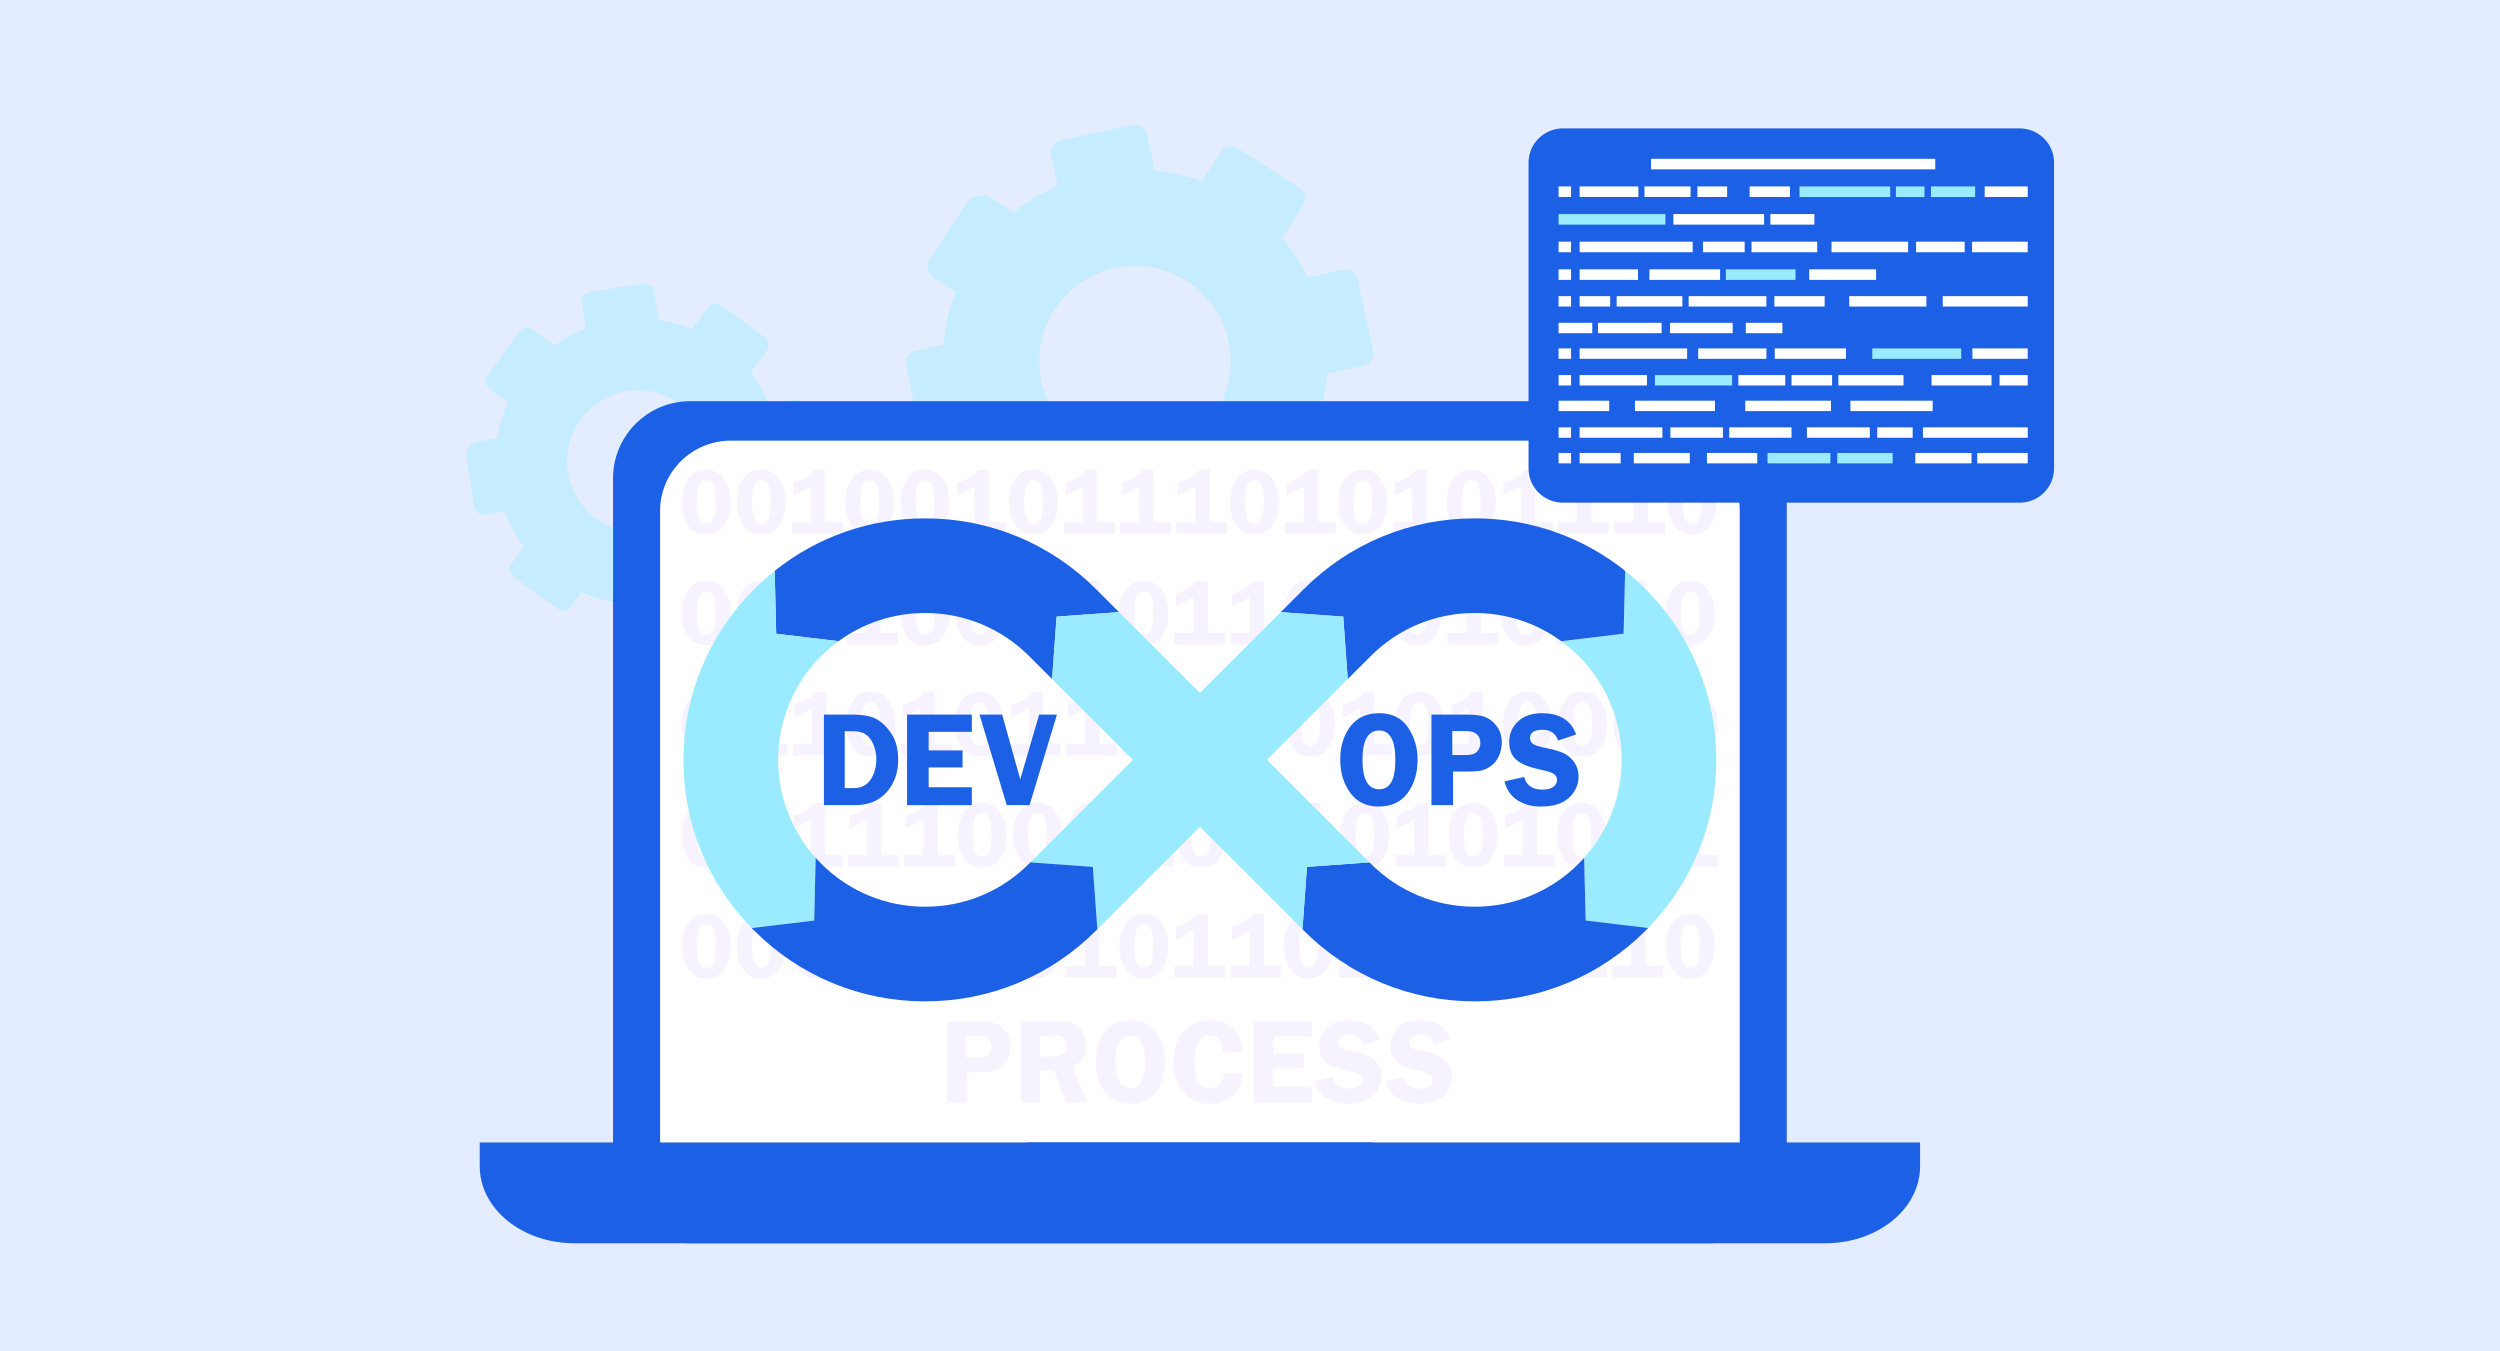
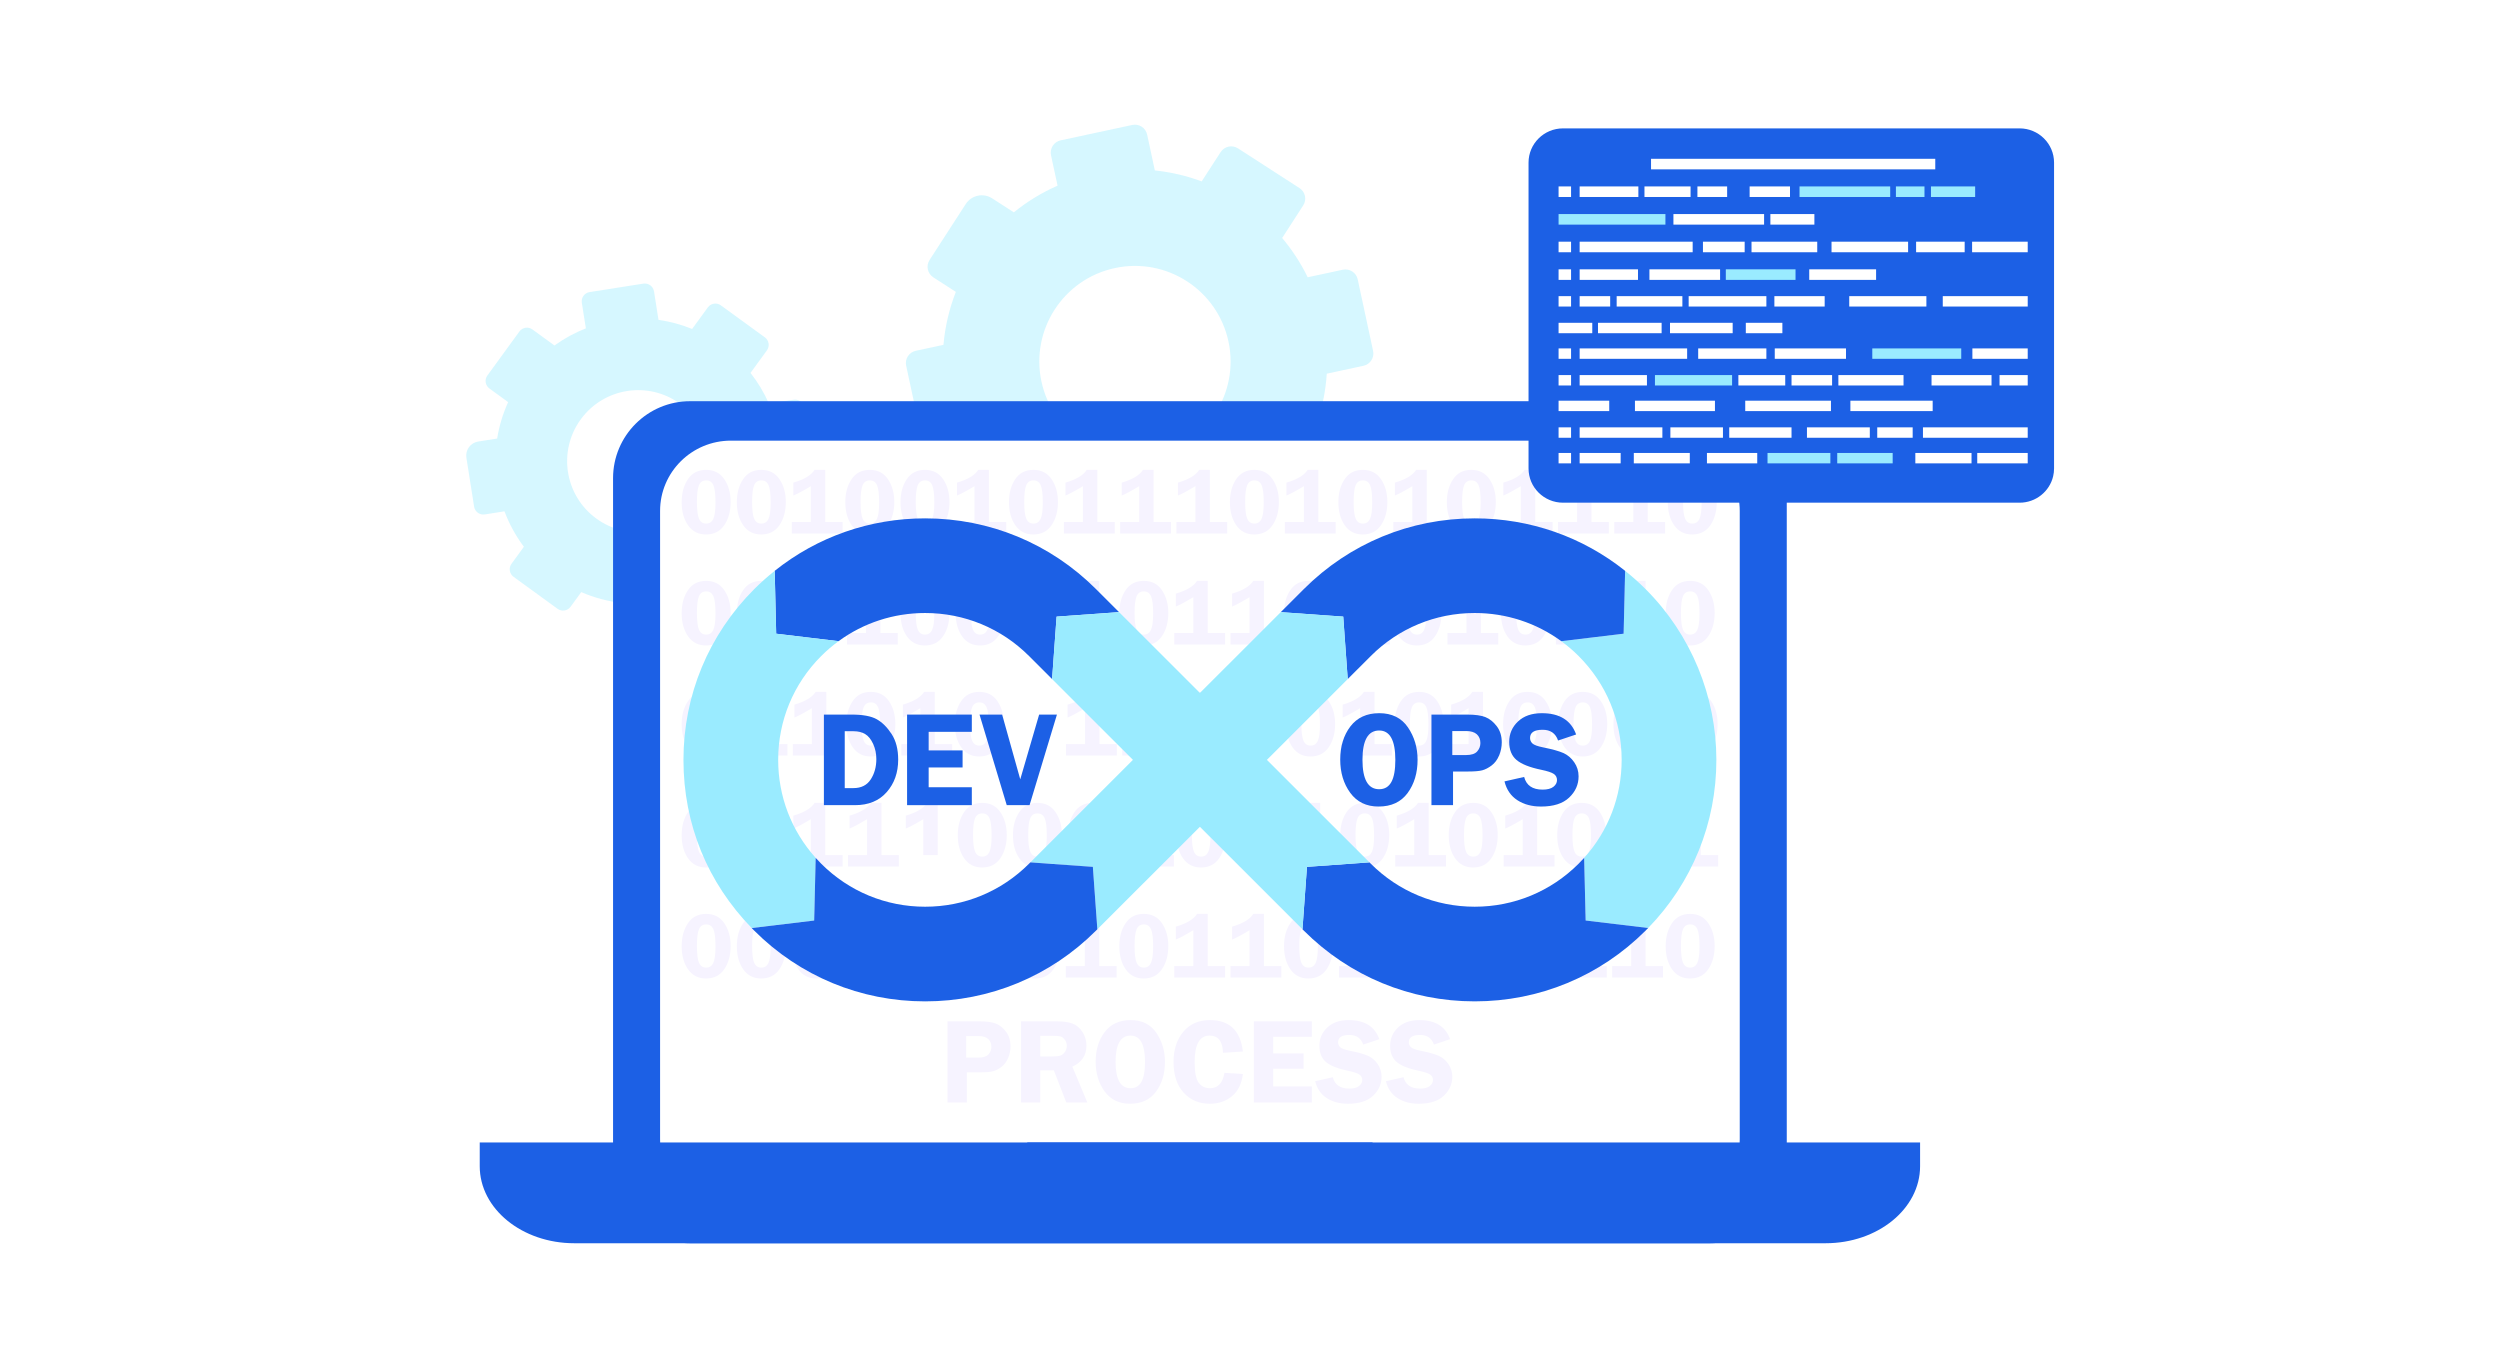
<svg xmlns="http://www.w3.org/2000/svg" width="370" height="200" viewBox="0 0 370 200" fill="none">
  <g clip-path="url(#clip0_8139_5586)">
-     <rect width="383" height="220" fill="#E3EDFF" />
    <path opacity="0.4" d="M138.596 66.132L142.126 65.373C143.296 67.922 144.82 70.243 146.626 72.288L144.454 75.65C143.897 76.511 144.144 77.66 145.006 78.216L154.108 84.093C154.97 84.649 156.12 84.402 156.677 83.54L158.72 80.379C161.244 81.25 163.908 81.77 166.641 81.897L167.553 86.131C167.769 87.133 168.756 87.771 169.759 87.556L180.354 85.279C181.356 85.064 181.994 84.077 181.779 83.074L180.868 78.839C183.165 77.674 185.262 76.215 187.121 74.52L191.303 77.22C192.165 77.777 193.315 77.53 193.871 76.668L199.752 67.572C200.308 66.711 200.061 65.562 199.199 65.005L195.017 62.306C195.751 60.061 196.21 57.711 196.362 55.304L201.792 54.137C202.795 53.921 203.433 52.934 203.218 51.932L200.94 41.344C200.724 40.342 199.736 39.705 198.733 39.92L193.538 41.036C192.51 38.925 191.236 36.978 189.759 35.224L192.876 30.401C193.433 29.54 193.185 28.391 192.323 27.835L183.221 21.958C182.359 21.402 181.21 21.649 180.653 22.51L177.85 26.845C175.637 26.024 173.31 25.474 170.918 25.225L169.776 19.919C169.561 18.916 168.573 18.279 167.57 18.494L156.976 20.771C155.973 20.986 155.335 21.973 155.55 22.976L156.519 27.48C154.161 28.514 151.992 29.849 150.049 31.427L146.84 29.356C145.528 28.509 143.778 28.885 142.931 30.196L137.577 38.479C137.02 39.34 137.268 40.489 138.13 41.045L141.465 43.199C140.495 45.684 139.869 48.319 139.634 51.035L135.537 51.915C134.534 52.131 133.896 53.118 134.111 54.121L136.389 64.709C136.605 65.711 137.593 66.348 138.596 66.133L138.596 66.132ZM164.998 39.674C172.639 38.032 180.166 42.891 181.81 50.527C183.453 58.163 178.59 65.686 170.949 67.328C163.308 68.97 155.78 64.111 154.137 56.475C152.494 48.839 157.356 41.316 164.998 39.674Z" fill="#9AEBFF" />
    <path opacity="0.4" d="M84.447 89.8L86.026 87.631C87.938 88.464 89.933 88.995 91.948 89.233L92.411 92.171C92.529 92.924 93.237 93.438 93.99 93.319L101.946 92.066C102.699 91.948 103.214 91.241 103.095 90.488L102.659 87.725C104.489 86.957 106.223 85.927 107.8 84.643L110.405 86.537C111.021 86.986 111.885 86.849 112.333 86.233L117.073 79.725C117.521 79.108 117.385 78.245 116.768 77.797L114.163 75.903C114.858 74.119 115.296 72.272 115.485 70.413L119.141 69.837C119.894 69.719 120.408 69.012 120.29 68.259L119.036 60.308C118.917 59.555 118.21 59.041 117.457 59.16L113.802 59.736C113.095 58.129 112.184 56.6 111.074 55.191L113.503 51.855C113.952 51.239 113.815 50.376 113.199 49.928L106.686 45.191C106.07 44.743 105.206 44.88 104.758 45.496L102.434 48.687C100.817 48.027 99.146 47.58 97.458 47.34L96.793 43.125C96.675 42.372 95.967 41.858 95.214 41.977L87.258 43.23C86.505 43.348 85.99 44.055 86.109 44.808L86.707 48.597C85.074 49.238 83.512 50.085 82.063 51.133L78.799 48.759C78.183 48.31 77.319 48.447 76.871 49.063L72.132 55.571C71.683 56.187 71.819 57.051 72.436 57.499L75.206 59.513C74.413 61.253 73.873 63.067 73.58 64.904L70.775 65.346C69.629 65.526 68.846 66.601 69.027 67.747L70.168 74.987C70.287 75.74 70.994 76.254 71.747 76.135L74.662 75.676C75.358 77.532 76.318 79.302 77.534 80.923L75.702 83.44C75.253 84.056 75.39 84.919 76.006 85.367L82.519 90.103C83.135 90.552 83.999 90.415 84.447 89.799L84.447 89.8ZM85.949 62.069C89.368 57.374 95.947 56.338 100.644 59.754C105.342 63.17 106.378 69.745 102.961 74.439C99.542 79.133 92.963 80.169 88.266 76.754C83.568 73.338 82.532 66.763 85.949 62.069Z" fill="#9AEBFF" />
    <g filter="url(#filter0_d_8139_5586)">
      <path d="M100.134 57.378H251.039C257.332 57.378 262.442 62.485 262.442 68.774V170.605C262.442 176.894 257.332 182.001 251.039 182.001H100.135C93.842 182.001 88.732 176.894 88.732 170.605V68.774C88.732 62.485 93.842 57.378 100.135 57.378H100.134Z" fill="#1C60E5" />
      <path d="M255.482 73.621V166.621C255.482 167.446 255.385 168.248 255.202 169.016C254.112 173.61 249.954 177.028 244.992 177.028H106.181C100.387 177.028 95.692 172.369 95.692 166.621V73.621C95.692 67.873 100.387 63.214 106.181 63.214H244.991C250.784 63.214 255.482 67.874 255.482 73.621Z" fill="white" />
      <path d="M69 167.089V170.604C69 176.898 75.265 182 82.993 182H268.18C275.908 182 282.173 176.898 282.173 170.604V167.089H69Z" fill="#1C60E5" />
      <path d="M150.035 167.089V168.355C150.035 170.621 151.537 172.458 153.39 172.458H197.783C199.636 172.458 201.138 170.621 201.138 168.355V167.089H150.035H150.035Z" fill="#1C60E5" />
      <path d="M102.491 77.102C101.353 77.102 100.469 76.651 99.836 75.749C99.204 74.848 98.887 73.708 98.887 72.332C98.887 70.955 99.195 69.846 99.812 68.924C100.428 68.002 101.326 67.541 102.504 67.541C103.683 67.541 104.571 68.002 105.197 68.924C105.823 69.846 106.135 70.973 106.135 72.304C106.135 73.636 105.821 74.808 105.193 75.726C104.565 76.643 103.665 77.102 102.491 77.102H102.491ZM102.519 69.097C102.007 69.097 101.65 69.333 101.448 69.807C101.246 70.281 101.145 71.11 101.145 72.297C101.145 73.484 101.25 74.325 101.461 74.791C101.672 75.258 102.022 75.491 102.512 75.491C103.001 75.491 103.348 75.263 103.565 74.805C103.783 74.347 103.892 73.541 103.892 72.385C103.892 71.117 103.786 70.252 103.573 69.79C103.36 69.327 103.008 69.097 102.519 69.097Z" fill="#F6F3FF" />
      <path d="M110.658 77.102C109.52 77.102 108.635 76.651 108.003 75.749C107.37 74.848 107.054 73.708 107.054 72.332C107.054 70.955 107.362 69.846 107.978 68.924C108.595 68.002 109.492 67.541 110.671 67.541C111.849 67.541 112.738 68.002 113.363 68.924C113.989 69.846 114.301 70.973 114.301 72.304C114.301 73.636 113.988 74.808 113.36 75.726C112.732 76.643 111.831 77.102 110.657 77.102H110.658ZM110.684 69.097C110.172 69.097 109.815 69.333 109.613 69.807C109.412 70.281 109.31 71.11 109.31 72.297C109.31 73.484 109.416 74.325 109.627 74.791C109.838 75.258 110.188 75.491 110.677 75.491C111.166 75.491 111.514 75.263 111.731 74.805C111.948 74.347 112.058 73.541 112.058 72.385C112.058 71.117 111.951 70.252 111.738 69.79C111.525 69.327 111.174 69.097 110.684 69.097Z" fill="#F6F3FF" />
      <path d="M115.417 71.339V69.429C117.022 68.959 118.069 68.329 118.559 67.54H120.136V75.259H122.707V76.958H115.186V75.259H118.001V69.952C116.895 70.623 116.034 71.084 115.417 71.338V71.339Z" fill="#F6F3FF" />
      <path d="M126.712 77.102C125.573 77.102 124.689 76.651 124.056 75.749C123.424 74.848 123.107 73.708 123.107 72.332C123.107 70.955 123.415 69.846 124.032 68.924C124.648 68.002 125.546 67.541 126.724 67.541C127.903 67.541 128.791 68.002 129.417 68.924C130.043 69.846 130.355 70.973 130.355 72.304C130.355 73.636 130.042 74.808 129.414 75.726C128.785 76.643 127.885 77.102 126.711 77.102H126.712ZM126.739 69.097C126.227 69.097 125.87 69.333 125.668 69.807C125.466 70.281 125.365 71.11 125.365 72.297C125.365 73.484 125.471 74.325 125.681 74.791C125.892 75.258 126.242 75.491 126.732 75.491C127.221 75.491 127.568 75.263 127.786 74.805C128.003 74.347 128.112 73.541 128.112 72.385C128.112 71.117 128.006 70.252 127.793 69.79C127.58 69.327 127.228 69.097 126.739 69.097Z" fill="#F6F3FF" />
      <path d="M134.878 77.102C133.74 77.102 132.855 76.651 132.223 75.749C131.59 74.848 131.274 73.708 131.274 72.332C131.274 70.955 131.582 69.846 132.198 68.924C132.815 68.002 133.713 67.541 134.891 67.541C136.069 67.541 136.958 68.002 137.583 68.924C138.209 69.846 138.522 70.973 138.522 72.304C138.522 73.636 138.208 74.808 137.58 75.726C136.952 76.643 136.051 77.102 134.877 77.102H134.878ZM134.905 69.097C134.392 69.097 134.036 69.333 133.833 69.807C133.632 70.281 133.531 71.11 133.531 72.297C133.531 73.484 133.636 74.325 133.847 74.791C134.058 75.258 134.408 75.491 134.897 75.491C135.387 75.491 135.734 75.263 135.951 74.805C136.168 74.347 136.278 73.541 136.278 72.385C136.278 71.117 136.171 70.252 135.958 69.79C135.745 69.327 135.394 69.097 134.905 69.097Z" fill="#F6F3FF" />
      <path d="M139.637 71.339V69.429C141.242 68.959 142.289 68.329 142.779 67.54H144.356V75.259H146.927V76.958H139.406V75.259H142.221V69.952C141.115 70.623 140.254 71.084 139.637 71.338V71.339Z" fill="#F6F3FF" />
      <path d="M150.932 77.102C149.794 77.102 148.909 76.651 148.276 75.749C147.644 74.848 147.328 73.708 147.328 72.332C147.328 70.955 147.635 69.846 148.252 68.924C148.868 68.002 149.766 67.541 150.945 67.541C152.123 67.541 153.011 68.002 153.637 68.924C154.263 69.846 154.575 70.973 154.575 72.304C154.575 73.636 154.262 74.808 153.634 75.726C153.006 76.643 152.105 77.102 150.931 77.102H150.932ZM150.959 69.097C150.447 69.097 150.09 69.333 149.888 69.807C149.686 70.281 149.585 71.11 149.585 72.297C149.585 73.484 149.691 74.325 149.901 74.791C150.112 75.258 150.463 75.491 150.952 75.491C151.441 75.491 151.788 75.263 152.006 74.805C152.223 74.347 152.332 73.541 152.332 72.385C152.332 71.117 152.226 70.252 152.013 69.79C151.8 69.327 151.448 69.097 150.959 69.097Z" fill="#F6F3FF" />
      <path d="M155.691 71.339V69.429C157.296 68.959 158.343 68.329 158.833 67.54H160.41V75.259H162.98V76.958H155.46V75.259H158.275V69.952C157.169 70.623 156.308 71.084 155.691 71.338V71.339Z" fill="#F6F3FF" />
      <path d="M164.014 71.339V69.429C165.619 68.959 166.666 68.329 167.156 67.54H168.733V75.259H171.304V76.958H163.783V75.259H166.598V69.952C165.492 70.623 164.631 71.084 164.014 71.338V71.339Z" fill="#F6F3FF" />
      <path d="M172.337 71.339V69.429C173.942 68.959 174.988 68.329 175.478 67.54H177.056V75.259H179.626V76.958H172.106V75.259H174.921V69.952C173.814 70.623 172.953 71.084 172.337 71.338V71.339Z" fill="#F6F3FF" />
      <path d="M183.631 77.102C182.493 77.102 181.608 76.651 180.976 75.749C180.344 74.848 180.027 73.708 180.027 72.332C180.027 70.955 180.335 69.846 180.951 68.924C181.568 68.002 182.466 67.541 183.644 67.541C184.822 67.541 185.711 68.002 186.337 68.924C186.963 69.846 187.275 70.973 187.275 72.304C187.275 73.636 186.961 74.808 186.333 75.726C185.705 76.643 184.804 77.102 183.63 77.102H183.631ZM183.658 69.097C183.145 69.097 182.789 69.333 182.587 69.807C182.385 70.281 182.284 71.11 182.284 72.297C182.284 73.484 182.389 74.325 182.6 74.791C182.811 75.258 183.161 75.491 183.65 75.491C184.14 75.491 184.487 75.263 184.704 74.805C184.922 74.347 185.031 73.541 185.031 72.385C185.031 71.117 184.925 70.252 184.712 69.79C184.499 69.327 184.147 69.097 183.658 69.097Z" fill="#F6F3FF" />
      <path d="M188.39 71.339V69.429C189.995 68.959 191.042 68.329 191.532 67.54H193.11V75.259H195.68V76.958H188.16V75.259H190.974V69.952C189.868 70.623 189.007 71.084 188.39 71.338V71.339Z" fill="#F6F3FF" />
      <path d="M199.685 77.102C198.547 77.102 197.662 76.651 197.029 75.749C196.397 74.848 196.081 73.708 196.081 72.332C196.081 70.955 196.388 69.846 197.005 68.924C197.621 68.002 198.519 67.541 199.698 67.541C200.876 67.541 201.764 68.002 202.39 68.924C203.016 69.846 203.328 70.973 203.328 72.304C203.328 73.636 203.015 74.808 202.387 75.726C201.759 76.643 200.858 77.102 199.684 77.102H199.685ZM199.712 69.097C199.2 69.097 198.843 69.333 198.641 69.807C198.439 70.281 198.338 71.11 198.338 72.297C198.338 73.484 198.444 74.325 198.655 74.791C198.865 75.258 199.216 75.491 199.705 75.491C200.194 75.491 200.541 75.263 200.759 74.805C200.976 74.347 201.085 73.541 201.085 72.385C201.085 71.117 200.979 70.252 200.766 69.79C200.553 69.327 200.201 69.097 199.712 69.097Z" fill="#F6F3FF" />
      <path d="M204.444 71.339V69.429C206.049 68.959 207.096 68.329 207.586 67.54H209.163V75.259H211.734V76.958H204.213V75.259H207.028V69.952C205.922 70.623 205.061 71.084 204.444 71.338V71.339Z" fill="#F6F3FF" />
      <path d="M215.738 77.102C214.6 77.102 213.715 76.651 213.083 75.749C212.451 74.848 212.134 73.708 212.134 72.332C212.134 70.955 212.442 69.846 213.059 68.924C213.675 68.002 214.573 67.541 215.751 67.541C216.93 67.541 217.818 68.002 218.444 68.924C219.07 69.846 219.382 70.973 219.382 72.304C219.382 73.636 219.068 74.808 218.44 75.726C217.812 76.643 216.912 77.102 215.738 77.102H215.738ZM215.766 69.097C215.254 69.097 214.897 69.333 214.695 69.807C214.493 70.281 214.392 71.11 214.392 72.297C214.392 73.484 214.497 74.325 214.708 74.791C214.919 75.258 215.269 75.491 215.759 75.491C216.248 75.491 216.595 75.263 216.812 74.805C217.03 74.347 217.139 73.541 217.139 72.385C217.139 71.117 217.033 70.252 216.82 69.79C216.607 69.327 216.255 69.097 215.766 69.097Z" fill="#F6F3FF" />
      <path d="M220.498 71.339V69.429C222.103 68.959 223.149 68.329 223.639 67.54H225.217V75.259H227.787V76.958H220.267V75.259H223.082V69.952C221.975 70.623 221.114 71.084 220.498 71.338V71.339Z" fill="#F6F3FF" />
      <path d="M228.821 71.339V69.429C230.426 68.959 231.473 68.329 231.963 67.54H233.54V75.259H236.11V76.958H228.59V75.259H231.405V69.952C230.299 70.623 229.438 71.084 228.821 71.338V71.339Z" fill="#F6F3FF" />
      <path d="M237.144 71.339V69.429C238.748 68.959 239.795 68.329 240.285 67.54H241.863V75.259H244.433V76.958H236.913V75.259H239.728V69.952C238.621 70.623 237.76 71.084 237.144 71.338V71.339Z" fill="#F6F3FF" />
      <path d="M248.438 77.102C247.3 77.102 246.415 76.651 245.783 75.749C245.15 74.848 244.834 73.708 244.834 72.332C244.834 70.955 245.142 69.846 245.758 68.924C246.375 68.002 247.272 67.541 248.451 67.541C249.629 67.541 250.518 68.002 251.143 68.924C251.769 69.846 252.081 70.973 252.081 72.304C252.081 73.636 251.768 74.808 251.14 75.726C250.512 76.643 249.611 77.102 248.437 77.102H248.438ZM248.465 69.097C247.953 69.097 247.596 69.333 247.394 69.807C247.193 70.281 247.091 71.11 247.091 72.297C247.091 73.484 247.197 74.325 247.408 74.791C247.618 75.258 247.969 75.491 248.458 75.491C248.947 75.491 249.295 75.263 249.512 74.805C249.729 74.347 249.838 73.541 249.838 72.385C249.838 71.117 249.732 70.252 249.519 69.79C249.306 69.327 248.954 69.097 248.465 69.097Z" fill="#F6F3FF" />
      <path d="M102.491 93.53C101.353 93.53 100.469 93.08 99.836 92.178C99.204 91.276 98.887 90.137 98.887 88.76C98.887 87.384 99.195 86.274 99.812 85.353C100.428 84.431 101.326 83.97 102.504 83.97C103.683 83.97 104.571 84.431 105.197 85.353C105.823 86.274 106.135 87.402 106.135 88.733C106.135 90.064 105.821 91.237 105.193 92.154C104.565 93.072 103.665 93.53 102.491 93.53H102.491ZM102.519 85.526C102.007 85.526 101.65 85.763 101.448 86.236C101.246 86.71 101.145 87.54 101.145 88.727C101.145 89.913 101.25 90.754 101.461 91.221C101.672 91.687 102.022 91.921 102.512 91.921C103.001 91.921 103.348 91.692 103.565 91.234C103.783 90.777 103.892 89.97 103.892 88.815C103.892 87.547 103.786 86.681 103.573 86.219C103.36 85.757 103.008 85.526 102.519 85.526Z" fill="#F6F3FF" />
      <path d="M110.658 93.53C109.52 93.53 108.635 93.079 108.003 92.178C107.37 91.276 107.054 90.137 107.054 88.76C107.054 87.383 107.362 86.274 107.978 85.352C108.595 84.431 109.492 83.97 110.671 83.97C111.849 83.97 112.738 84.431 113.363 85.352C113.989 86.274 114.301 87.401 114.301 88.733C114.301 90.064 113.988 91.237 113.36 92.154C112.732 93.071 111.831 93.53 110.657 93.53H110.658ZM110.684 85.525C110.172 85.525 109.815 85.762 109.613 86.236C109.412 86.71 109.31 87.539 109.31 88.726C109.31 89.913 109.416 90.753 109.627 91.22C109.838 91.686 110.188 91.92 110.677 91.92C111.166 91.92 111.514 91.692 111.731 91.234C111.948 90.776 112.058 89.97 112.058 88.814C112.058 87.546 111.951 86.681 111.738 86.219C111.525 85.756 111.174 85.525 110.684 85.525Z" fill="#F6F3FF" />
      <path d="M118.823 93.53C117.685 93.53 116.801 93.079 116.168 92.178C115.536 91.276 115.219 90.137 115.219 88.76C115.219 87.383 115.527 86.274 116.144 85.352C116.76 84.431 117.658 83.97 118.836 83.97C120.015 83.97 120.903 84.431 121.529 85.352C122.155 86.274 122.467 87.401 122.467 88.733C122.467 90.064 122.153 91.237 121.525 92.154C120.897 93.071 119.997 93.53 118.823 93.53H118.823ZM118.851 85.525C118.339 85.525 117.982 85.762 117.78 86.236C117.578 86.71 117.477 87.539 117.477 88.726C117.477 89.913 117.583 90.753 117.793 91.22C118.004 91.686 118.354 91.92 118.844 91.92C119.333 91.92 119.68 91.692 119.897 91.234C120.115 90.776 120.224 89.97 120.224 88.814C120.224 87.546 120.118 86.681 119.905 86.219C119.692 85.756 119.34 85.525 118.851 85.525Z" fill="#F6F3FF" />
      <path d="M123.584 87.768V85.859C125.189 85.388 126.235 84.758 126.725 83.969H128.303V91.688H130.873V93.387H123.353V91.688H126.168V86.381C125.061 87.052 124.2 87.513 123.584 87.767V87.768Z" fill="#F6F3FF" />
      <path d="M134.878 93.53C133.74 93.53 132.855 93.079 132.223 92.178C131.59 91.276 131.274 90.137 131.274 88.76C131.274 87.383 131.582 86.274 132.198 85.352C132.815 84.431 133.713 83.97 134.891 83.97C136.069 83.97 136.958 84.431 137.583 85.352C138.209 86.274 138.522 87.401 138.522 88.733C138.522 90.064 138.208 91.237 137.58 92.154C136.952 93.071 136.051 93.53 134.877 93.53H134.878ZM134.905 85.525C134.392 85.525 134.036 85.762 133.833 86.236C133.632 86.71 133.531 87.539 133.531 88.726C133.531 89.913 133.636 90.753 133.847 91.22C134.058 91.686 134.408 91.92 134.897 91.92C135.387 91.92 135.734 91.692 135.951 91.234C136.168 90.776 136.278 89.97 136.278 88.814C136.278 87.546 136.171 86.681 135.958 86.219C135.745 85.756 135.394 85.525 134.905 85.525Z" fill="#F6F3FF" />
      <path d="M143.044 93.53C141.905 93.53 141.021 93.079 140.388 92.178C139.756 91.276 139.439 90.137 139.439 88.76C139.439 87.383 139.747 86.274 140.364 85.352C140.98 84.431 141.878 83.97 143.056 83.97C144.235 83.97 145.123 84.431 145.749 85.352C146.375 86.274 146.687 87.401 146.687 88.733C146.687 90.064 146.374 91.237 145.746 92.154C145.118 93.071 144.217 93.53 143.043 93.53H143.044ZM143.071 85.525C142.559 85.525 142.202 85.762 142 86.236C141.798 86.71 141.697 87.539 141.697 88.726C141.697 89.913 141.803 90.753 142.013 91.22C142.224 91.686 142.575 91.92 143.064 91.92C143.553 91.92 143.9 91.692 144.118 91.234C144.335 90.776 144.444 89.97 144.444 88.814C144.444 87.546 144.338 86.681 144.125 86.219C143.912 85.756 143.56 85.525 143.071 85.525Z" fill="#F6F3FF" />
      <path d="M151.21 93.53C150.072 93.53 149.187 93.079 148.555 92.178C147.922 91.276 147.606 90.137 147.606 88.76C147.606 87.383 147.914 86.274 148.53 85.352C149.147 84.431 150.045 83.97 151.223 83.97C152.401 83.97 153.29 84.431 153.916 85.352C154.542 86.274 154.854 87.401 154.854 88.733C154.854 90.064 154.54 91.237 153.912 92.154C153.284 93.071 152.383 93.53 151.209 93.53H151.21ZM151.237 85.525C150.725 85.525 150.368 85.762 150.166 86.236C149.965 86.71 149.863 87.539 149.863 88.726C149.863 89.913 149.969 90.753 150.18 91.22C150.391 91.686 150.741 91.92 151.23 91.92C151.719 91.92 152.067 91.692 152.284 91.234C152.501 90.776 152.611 89.97 152.611 88.814C152.611 87.546 152.504 86.681 152.291 86.219C152.078 85.756 151.727 85.525 151.237 85.525Z" fill="#F6F3FF" />
      <path d="M155.97 87.768V85.859C157.575 85.388 158.622 84.758 159.112 83.969H160.689V91.688H163.26V93.387H155.739V91.688H158.554V86.381C157.448 87.052 156.587 87.513 155.97 87.767V87.768Z" fill="#F6F3FF" />
      <path d="M167.264 93.53C166.126 93.53 165.241 93.079 164.609 92.178C163.977 91.276 163.66 90.137 163.66 88.76C163.66 87.383 163.968 86.274 164.585 85.352C165.201 84.431 166.099 83.97 167.277 83.97C168.456 83.97 169.344 84.431 169.97 85.352C170.596 86.274 170.908 87.401 170.908 88.733C170.908 90.064 170.594 91.237 169.966 92.154C169.338 93.071 168.438 93.53 167.264 93.53H167.264ZM167.291 85.525C166.779 85.525 166.422 85.762 166.22 86.236C166.018 86.71 165.917 87.539 165.917 88.726C165.917 89.913 166.023 90.753 166.234 91.22C166.444 91.686 166.795 91.92 167.284 91.92C167.773 91.92 168.12 91.692 168.338 91.234C168.555 90.776 168.664 89.97 168.664 88.814C168.664 87.546 168.558 86.681 168.345 86.219C168.132 85.756 167.78 85.525 167.291 85.525Z" fill="#F6F3FF" />
      <path d="M172.024 87.768V85.859C173.629 85.388 174.676 84.758 175.165 83.969H176.743V91.688H179.313V93.387H171.793V91.688H174.608V86.381C173.501 87.052 172.64 87.513 172.024 87.767V87.768Z" fill="#F6F3FF" />
      <path d="M180.346 87.768V85.859C181.951 85.388 182.998 84.758 183.488 83.969H185.065V91.688H187.636V93.387H180.115V91.688H182.93V86.381C181.824 87.052 180.963 87.513 180.346 87.767V87.768Z" fill="#F6F3FF" />
      <path d="M191.641 93.53C190.503 93.53 189.618 93.079 188.985 92.178C188.353 91.276 188.036 90.137 188.036 88.76C188.036 87.383 188.344 86.274 188.961 85.352C189.577 84.431 190.475 83.97 191.654 83.97C192.832 83.97 193.72 84.431 194.346 85.352C194.972 86.274 195.284 87.401 195.284 88.733C195.284 90.064 194.971 91.237 194.343 92.154C193.715 93.071 192.814 93.53 191.64 93.53H191.641ZM191.668 85.525C191.156 85.525 190.799 85.762 190.597 86.236C190.395 86.71 190.294 87.539 190.294 88.726C190.294 89.913 190.4 90.753 190.61 91.22C190.821 91.686 191.172 91.92 191.661 91.92C192.15 91.92 192.497 91.692 192.715 91.234C192.932 90.776 193.041 89.97 193.041 88.814C193.041 87.546 192.935 86.681 192.722 86.219C192.509 85.756 192.157 85.525 191.668 85.525Z" fill="#F6F3FF" />
      <path d="M196.401 87.768V85.859C198.006 85.388 199.052 84.758 199.542 83.969H201.12V91.688H203.69V93.387H196.17V91.688H198.985V86.381C197.878 87.052 197.017 87.513 196.401 87.767V87.768Z" fill="#F6F3FF" />
      <path d="M207.694 93.53C206.556 93.53 205.671 93.079 205.039 92.178C204.407 91.276 204.09 90.137 204.09 88.76C204.09 87.383 204.398 86.274 205.015 85.352C205.631 84.431 206.529 83.97 207.707 83.97C208.886 83.97 209.774 84.431 210.4 85.352C211.026 86.274 211.338 87.401 211.338 88.733C211.338 90.064 211.024 91.237 210.396 92.154C209.768 93.071 208.868 93.53 207.694 93.53H207.694ZM207.722 85.525C207.209 85.525 206.853 85.762 206.65 86.236C206.449 86.71 206.348 87.539 206.348 88.726C206.348 89.913 206.453 90.753 206.664 91.22C206.875 91.686 207.225 91.92 207.714 91.92C208.204 91.92 208.551 91.692 208.768 91.234C208.986 90.776 209.095 89.97 209.095 88.814C209.095 87.546 208.988 86.681 208.776 86.219C208.563 85.756 208.211 85.525 207.722 85.525Z" fill="#F6F3FF" />
      <path d="M212.454 87.768V85.859C214.059 85.388 215.106 84.758 215.596 83.969H217.174V91.688H219.744V93.387H212.224V91.688H215.038V86.381C213.932 87.052 213.071 87.513 212.454 87.767V87.768Z" fill="#F6F3FF" />
      <path d="M223.749 93.53C222.611 93.53 221.726 93.079 221.093 92.178C220.461 91.276 220.145 90.137 220.145 88.76C220.145 87.383 220.452 86.274 221.069 85.352C221.685 84.431 222.583 83.97 223.762 83.97C224.94 83.97 225.828 84.431 226.454 85.352C227.08 86.274 227.392 87.401 227.392 88.733C227.392 90.064 227.079 91.237 226.451 92.154C225.823 93.071 224.922 93.53 223.748 93.53H223.749ZM223.775 85.525C223.263 85.525 222.906 85.762 222.704 86.236C222.503 86.71 222.401 87.539 222.401 88.726C222.401 89.913 222.507 90.753 222.718 91.22C222.929 91.686 223.279 91.92 223.768 91.92C224.257 91.92 224.605 91.692 224.822 91.234C225.039 90.776 225.149 89.97 225.149 88.814C225.149 87.546 225.042 86.681 224.829 86.219C224.616 85.756 224.264 85.525 223.775 85.525Z" fill="#F6F3FF" />
      <path d="M228.508 87.768V85.859C230.113 85.388 231.16 84.758 231.65 83.969H233.227V91.688H235.798V93.387H228.277V91.688H231.092V86.381C229.986 87.052 229.125 87.513 228.508 87.767V87.768Z" fill="#F6F3FF" />
      <path d="M236.831 87.768V85.859C238.436 85.388 239.482 84.758 239.972 83.969H241.55V91.688H244.12V93.387H236.6V91.688H239.415V86.381C238.308 87.052 237.447 87.513 236.831 87.767V87.768Z" fill="#F6F3FF" />
      <path d="M248.125 93.53C246.987 93.53 246.102 93.079 245.47 92.178C244.837 91.276 244.521 90.137 244.521 88.76C244.521 87.383 244.829 86.274 245.445 85.352C246.062 84.431 246.959 83.97 248.138 83.97C249.316 83.97 250.205 84.431 250.83 85.352C251.456 86.274 251.769 87.401 251.769 88.733C251.769 90.064 251.455 91.237 250.827 92.154C250.199 93.071 249.298 93.53 248.124 93.53H248.125ZM248.152 85.525C247.64 85.525 247.283 85.762 247.081 86.236C246.88 86.71 246.778 87.539 246.778 88.726C246.778 89.913 246.884 90.753 247.095 91.22C247.305 91.686 247.656 91.92 248.145 91.92C248.634 91.92 248.982 91.692 249.199 91.234C249.416 90.776 249.525 89.97 249.525 88.814C249.525 87.546 249.419 86.681 249.206 86.219C248.993 85.756 248.641 85.525 248.152 85.525Z" fill="#F6F3FF" />
      <path d="M102.491 142.818C101.353 142.818 100.469 142.367 99.836 141.466C99.204 140.564 98.887 139.425 98.887 138.048C98.887 136.671 99.195 135.562 99.812 134.64C100.428 133.719 101.326 133.258 102.504 133.258C103.683 133.258 104.571 133.719 105.197 134.64C105.823 135.562 106.135 136.689 106.135 138.021C106.135 139.352 105.821 140.525 105.193 141.442C104.565 142.359 103.665 142.818 102.491 142.818H102.491ZM102.519 134.813C102.007 134.813 101.65 135.049 101.448 135.523C101.246 135.997 101.145 136.827 101.145 138.013C101.145 139.2 101.25 140.041 101.461 140.507C101.672 140.974 102.022 141.208 102.512 141.208C103.001 141.208 103.348 140.979 103.565 140.521C103.783 140.064 103.892 139.257 103.892 138.102C103.892 136.834 103.786 135.968 103.573 135.506C103.36 135.044 103.008 134.813 102.519 134.813Z" fill="#F6F3FF" />
      <path d="M110.658 142.817C109.52 142.817 108.635 142.367 108.003 141.465C107.37 140.564 107.054 139.424 107.054 138.047C107.054 136.671 107.362 135.561 107.978 134.64C108.595 133.718 109.492 133.257 110.671 133.257C111.849 133.257 112.738 133.718 113.363 134.64C113.989 135.561 114.301 136.689 114.301 138.02C114.301 139.352 113.988 140.524 113.36 141.441C112.732 142.359 111.831 142.817 110.657 142.817H110.658ZM110.684 134.812C110.172 134.812 109.815 135.049 109.613 135.523C109.412 135.996 109.31 136.826 109.31 138.013C109.31 139.2 109.416 140.04 109.627 140.507C109.838 140.973 110.188 141.207 110.677 141.207C111.166 141.207 111.514 140.978 111.731 140.521C111.948 140.063 112.058 139.257 112.058 138.101C112.058 136.833 111.951 135.968 111.738 135.505C111.525 135.043 111.174 134.812 110.684 134.812Z" fill="#F6F3FF" />
      <path d="M118.823 142.817C117.685 142.817 116.801 142.367 116.168 141.465C115.536 140.564 115.219 139.424 115.219 138.047C115.219 136.671 115.527 135.561 116.144 134.64C116.76 133.718 117.658 133.257 118.836 133.257C120.015 133.257 120.903 133.718 121.529 134.64C122.155 135.561 122.467 136.689 122.467 138.02C122.467 139.352 122.153 140.524 121.525 141.441C120.897 142.359 119.997 142.817 118.823 142.817H118.823ZM118.851 134.812C118.339 134.812 117.982 135.049 117.78 135.523C117.578 135.996 117.477 136.826 117.477 138.013C117.477 139.2 117.583 140.04 117.793 140.507C118.004 140.973 118.354 141.207 118.844 141.207C119.333 141.207 119.68 140.978 119.897 140.521C120.115 140.063 120.224 139.257 120.224 138.101C120.224 136.833 120.118 135.968 119.905 135.505C119.692 135.043 119.34 134.812 118.851 134.812Z" fill="#F6F3FF" />
      <path d="M123.584 137.056V135.146C125.189 134.675 126.235 134.045 126.725 133.257H128.303V140.976H130.873V142.675H123.353V140.976H126.168V135.669C125.061 136.34 124.2 136.801 123.584 137.055V137.056Z" fill="#F6F3FF" />
-       <path d="M134.878 142.817C133.74 142.817 132.855 142.367 132.223 141.465C131.59 140.564 131.274 139.424 131.274 138.047C131.274 136.671 131.582 135.561 132.198 134.64C132.815 133.718 133.713 133.257 134.891 133.257C136.069 133.257 136.958 133.718 137.583 134.64C138.209 135.561 138.522 136.689 138.522 138.02C138.522 139.352 138.208 140.524 137.58 141.441C136.952 142.359 136.051 142.817 134.877 142.817H134.878ZM134.905 134.812C134.392 134.812 134.036 135.049 133.833 135.523C133.632 135.996 133.531 136.826 133.531 138.013C133.531 139.2 133.636 140.04 133.847 140.507C134.058 140.973 134.408 141.207 134.897 141.207C135.387 141.207 135.734 140.978 135.951 140.521C136.168 140.063 136.278 139.257 136.278 138.101C136.278 136.833 136.171 135.968 135.958 135.505C135.745 135.043 135.394 134.812 134.905 134.812Z" fill="#F6F3FF" />
      <path d="M143.044 142.817C141.905 142.817 141.021 142.367 140.388 141.465C139.756 140.564 139.439 139.424 139.439 138.047C139.439 136.671 139.747 135.561 140.364 134.64C140.98 133.718 141.878 133.257 143.056 133.257C144.235 133.257 145.123 133.718 145.749 134.64C146.375 135.561 146.687 136.689 146.687 138.02C146.687 139.352 146.374 140.524 145.746 141.441C145.118 142.359 144.217 142.817 143.043 142.817H143.044ZM143.071 134.812C142.559 134.812 142.202 135.049 142 135.523C141.798 135.996 141.697 136.826 141.697 138.013C141.697 139.2 141.803 140.04 142.013 140.507C142.224 140.973 142.575 141.207 143.064 141.207C143.553 141.207 143.9 140.978 144.118 140.521C144.335 140.063 144.444 139.257 144.444 138.101C144.444 136.833 144.338 135.968 144.125 135.505C143.912 135.043 143.56 134.812 143.071 134.812Z" fill="#F6F3FF" />
      <path d="M151.21 142.817C150.072 142.817 149.187 142.367 148.555 141.465C147.922 140.564 147.606 139.424 147.606 138.047C147.606 136.671 147.914 135.561 148.53 134.64C149.147 133.718 150.045 133.257 151.223 133.257C152.401 133.257 153.29 133.718 153.916 134.64C154.542 135.561 154.854 136.689 154.854 138.02C154.854 139.352 154.54 140.524 153.912 141.441C153.284 142.359 152.383 142.817 151.209 142.817H151.21ZM151.237 134.812C150.725 134.812 150.368 135.049 150.166 135.523C149.965 135.996 149.863 136.826 149.863 138.013C149.863 139.2 149.969 140.04 150.18 140.507C150.391 140.973 150.741 141.207 151.23 141.207C151.719 141.207 152.067 140.978 152.284 140.521C152.501 140.063 152.611 139.257 152.611 138.101C152.611 136.833 152.504 135.968 152.291 135.505C152.078 135.043 151.727 134.812 151.237 134.812Z" fill="#F6F3FF" />
      <path d="M155.97 137.056V135.146C157.575 134.675 158.622 134.045 159.112 133.257H160.689V140.976H163.26V142.675H155.739V140.976H158.554V135.669C157.448 136.34 156.587 136.801 155.97 137.055V137.056Z" fill="#F6F3FF" />
      <path d="M167.264 142.817C166.126 142.817 165.241 142.367 164.609 141.465C163.977 140.564 163.66 139.424 163.66 138.047C163.66 136.671 163.968 135.561 164.585 134.64C165.201 133.718 166.099 133.257 167.277 133.257C168.456 133.257 169.344 133.718 169.97 134.64C170.596 135.561 170.908 136.689 170.908 138.02C170.908 139.352 170.594 140.524 169.966 141.441C169.338 142.359 168.438 142.817 167.264 142.817H167.264ZM167.291 134.812C166.779 134.812 166.422 135.049 166.22 135.523C166.018 135.996 165.917 136.826 165.917 138.013C165.917 139.2 166.023 140.04 166.234 140.507C166.444 140.973 166.795 141.207 167.284 141.207C167.773 141.207 168.12 140.978 168.338 140.521C168.555 140.063 168.664 139.257 168.664 138.101C168.664 136.833 168.558 135.968 168.345 135.505C168.132 135.043 167.78 134.812 167.291 134.812Z" fill="#F6F3FF" />
      <path d="M172.024 137.056V135.146C173.629 134.675 174.676 134.045 175.165 133.257H176.743V140.976H179.313V142.675H171.793V140.976H174.608V135.669C173.501 136.34 172.64 136.801 172.024 137.055V137.056Z" fill="#F6F3FF" />
      <path d="M180.346 137.056V135.146C181.951 134.675 182.998 134.045 183.488 133.257H185.065V140.976H187.636V142.675H180.115V140.976H182.93V135.669C181.824 136.34 180.963 136.801 180.346 137.055V137.056Z" fill="#F6F3FF" />
      <path d="M191.641 142.817C190.503 142.817 189.618 142.367 188.985 141.465C188.353 140.564 188.036 139.424 188.036 138.047C188.036 136.671 188.344 135.561 188.961 134.64C189.577 133.718 190.475 133.257 191.654 133.257C192.832 133.257 193.72 133.718 194.346 134.64C194.972 135.561 195.284 136.689 195.284 138.02C195.284 139.352 194.971 140.524 194.343 141.441C193.715 142.359 192.814 142.817 191.64 142.817H191.641ZM191.668 134.812C191.156 134.812 190.799 135.049 190.597 135.523C190.395 135.996 190.294 136.826 190.294 138.013C190.294 139.2 190.4 140.04 190.61 140.507C190.821 140.973 191.172 141.207 191.661 141.207C192.15 141.207 192.497 140.978 192.715 140.521C192.932 140.063 193.041 139.257 193.041 138.101C193.041 136.833 192.935 135.968 192.722 135.505C192.509 135.043 192.157 134.812 191.668 134.812Z" fill="#F6F3FF" />
      <path d="M196.401 137.056V135.146C198.006 134.675 199.052 134.045 199.542 133.257H201.12V140.976H203.69V142.675H196.17V140.976H198.985V135.669C197.878 136.34 197.017 136.801 196.401 137.055V137.056Z" fill="#F6F3FF" />
      <path d="M207.694 142.817C206.556 142.817 205.671 142.367 205.039 141.465C204.407 140.564 204.09 139.424 204.09 138.047C204.09 136.671 204.398 135.561 205.015 134.64C205.631 133.718 206.529 133.257 207.707 133.257C208.886 133.257 209.774 133.718 210.4 134.64C211.026 135.561 211.338 136.689 211.338 138.02C211.338 139.352 211.024 140.524 210.396 141.441C209.768 142.359 208.868 142.817 207.694 142.817H207.694ZM207.722 134.812C207.209 134.812 206.853 135.049 206.65 135.523C206.449 135.996 206.348 136.826 206.348 138.013C206.348 139.2 206.453 140.04 206.664 140.507C206.875 140.973 207.225 141.207 207.714 141.207C208.204 141.207 208.551 140.978 208.768 140.521C208.986 140.063 209.095 139.257 209.095 138.101C209.095 136.833 208.988 135.968 208.776 135.505C208.563 135.043 208.211 134.812 207.722 134.812Z" fill="#F6F3FF" />
      <path d="M212.454 137.056V135.146C214.059 134.675 215.106 134.045 215.596 133.257H217.174V140.976H219.744V142.675H212.224V140.976H215.038V135.669C213.932 136.34 213.071 136.801 212.454 137.055V137.056Z" fill="#F6F3FF" />
      <path d="M223.749 142.817C222.611 142.817 221.726 142.367 221.093 141.465C220.461 140.564 220.145 139.424 220.145 138.047C220.145 136.671 220.452 135.561 221.069 134.64C221.685 133.718 222.583 133.257 223.762 133.257C224.94 133.257 225.828 133.718 226.454 134.64C227.08 135.561 227.392 136.689 227.392 138.02C227.392 139.352 227.079 140.524 226.451 141.441C225.823 142.359 224.922 142.817 223.748 142.817H223.749ZM223.775 134.812C223.263 134.812 222.906 135.049 222.704 135.523C222.503 135.996 222.401 136.826 222.401 138.013C222.401 139.2 222.507 140.04 222.718 140.507C222.929 140.973 223.279 141.207 223.768 141.207C224.257 141.207 224.605 140.978 224.822 140.521C225.039 140.063 225.149 139.257 225.149 138.101C225.149 136.833 225.042 135.968 224.829 135.505C224.616 135.043 224.264 134.812 223.775 134.812Z" fill="#F6F3FF" />
      <path d="M228.508 137.056V135.146C230.113 134.675 231.16 134.045 231.65 133.257H233.227V140.976H235.798V142.675H228.277V140.976H231.092V135.669C229.986 136.34 229.125 136.801 228.508 137.055V137.056Z" fill="#F6F3FF" />
      <path d="M236.831 137.056V135.146C238.436 134.675 239.482 134.045 239.972 133.257H241.55V140.976H244.12V142.675H236.6V140.976H239.415V135.669C238.308 136.34 237.447 136.801 236.831 137.055V137.056Z" fill="#F6F3FF" />
      <path d="M248.125 142.817C246.987 142.817 246.102 142.367 245.47 141.465C244.837 140.564 244.521 139.424 244.521 138.047C244.521 136.671 244.829 135.561 245.445 134.64C246.062 133.718 246.959 133.257 248.138 133.257C249.316 133.257 250.205 133.718 250.83 134.64C251.456 135.561 251.769 136.689 251.769 138.02C251.769 139.352 251.455 140.524 250.827 141.441C250.199 142.359 249.298 142.817 248.124 142.817H248.125ZM248.152 134.812C247.64 134.812 247.283 135.049 247.081 135.523C246.88 135.996 246.778 136.826 246.778 138.013C246.778 139.2 246.884 140.04 247.095 140.507C247.305 140.973 247.656 141.207 248.145 141.207C248.634 141.207 248.982 140.978 249.199 140.521C249.416 140.063 249.525 139.257 249.525 138.101C249.525 136.833 249.419 135.968 249.206 135.505C248.993 135.043 248.641 134.812 248.152 134.812Z" fill="#F6F3FF" />
      <path d="M102.491 109.96C101.353 109.96 100.469 109.509 99.836 108.607C99.204 107.706 98.887 106.566 98.887 105.19C98.887 103.813 99.195 102.704 99.812 101.782C100.428 100.86 101.326 100.399 102.504 100.399C103.683 100.399 104.571 100.86 105.197 101.782C105.823 102.704 106.135 103.831 106.135 105.162C106.135 106.494 105.821 107.666 105.193 108.584C104.565 109.501 103.665 109.96 102.491 109.96H102.491ZM102.519 101.954C102.007 101.954 101.65 102.191 101.448 102.665C101.246 103.138 101.145 103.968 101.145 105.155C101.145 106.342 101.25 107.182 101.461 107.649C101.672 108.116 102.022 108.349 102.512 108.349C103.001 108.349 103.348 108.121 103.565 107.663C103.783 107.205 103.892 106.399 103.892 105.243C103.892 103.975 103.786 103.11 103.573 102.647C103.36 102.185 103.008 101.954 102.519 101.954Z" fill="#F6F3FF" />
      <path d="M107.251 104.197V102.287C108.856 101.816 109.902 101.187 110.392 100.398H111.97V108.117H114.54V109.816H107.02V108.117H109.835V102.81C108.728 103.481 107.867 103.942 107.251 104.196V104.197Z" fill="#F6F3FF" />
      <path d="M115.573 104.197V102.287C117.178 101.816 118.225 101.187 118.715 100.398H120.292V108.117H122.863V109.816H115.342V108.117H118.157V102.81C117.051 103.481 116.19 103.942 115.573 104.196V104.197Z" fill="#F6F3FF" />
      <path d="M126.868 109.96C125.73 109.96 124.845 109.509 124.212 108.607C123.58 107.706 123.264 106.566 123.264 105.19C123.264 103.813 123.571 102.704 124.188 101.782C124.804 100.86 125.702 100.399 126.881 100.399C128.059 100.399 128.947 100.86 129.573 101.782C130.199 102.704 130.511 103.831 130.511 105.162C130.511 106.494 130.198 107.666 129.57 108.584C128.942 109.501 128.041 109.96 126.867 109.96H126.868ZM126.895 101.954C126.383 101.954 126.026 102.191 125.824 102.665C125.622 103.138 125.521 103.968 125.521 105.155C125.521 106.342 125.627 107.182 125.837 107.649C126.048 108.116 126.399 108.349 126.888 108.349C127.377 108.349 127.724 108.121 127.942 107.663C128.159 107.205 128.268 106.399 128.268 105.243C128.268 103.975 128.162 103.11 127.949 102.647C127.736 102.185 127.384 101.954 126.895 101.954Z" fill="#F6F3FF" />
      <path d="M131.628 104.197V102.287C133.233 101.816 134.279 101.187 134.769 100.398H136.347V108.117H138.917V109.816H131.397V108.117H134.212V102.81C133.105 103.481 132.244 103.942 131.628 104.196V104.197Z" fill="#F6F3FF" />
      <path d="M142.921 109.96C141.783 109.96 140.898 109.509 140.266 108.607C139.634 107.706 139.317 106.566 139.317 105.19C139.317 103.813 139.625 102.704 140.242 101.782C140.858 100.86 141.756 100.399 142.934 100.399C144.113 100.399 145.001 100.86 145.627 101.782C146.253 102.704 146.565 103.831 146.565 105.162C146.565 106.494 146.251 107.666 145.623 108.584C144.995 109.501 144.095 109.96 142.921 109.96H142.921ZM142.949 101.954C142.436 101.954 142.08 102.191 141.878 102.665C141.676 103.138 141.575 103.968 141.575 105.155C141.575 106.342 141.68 107.182 141.891 107.649C142.102 108.116 142.452 108.349 142.941 108.349C143.431 108.349 143.778 108.121 143.995 107.663C144.213 107.205 144.322 106.399 144.322 105.243C144.322 103.975 144.216 103.11 144.003 102.647C143.79 102.185 143.438 101.954 142.949 101.954Z" fill="#F6F3FF" />
-       <path d="M147.681 104.197V102.287C149.286 101.816 150.333 101.187 150.823 100.398H152.401V108.117H154.971V109.816H147.451V108.117H150.265V102.81C149.159 103.481 148.298 103.942 147.681 104.196V104.197Z" fill="#F6F3FF" />
      <path d="M156.004 104.197V102.287C157.609 101.816 158.656 101.187 159.146 100.398H160.723V108.117H163.293V109.816H155.773V108.117H158.588V102.81C157.482 103.481 156.621 103.942 156.004 104.196V104.197Z" fill="#F6F3FF" />
      <path d="M164.326 104.197V102.287C165.931 101.816 166.978 101.187 167.468 100.398H169.046V108.117H171.616V109.816H164.096V108.117H166.911V102.81C165.804 103.481 164.943 103.942 164.326 104.196V104.197Z" fill="#F6F3FF" />
      <path d="M175.621 109.96C174.483 109.96 173.598 109.509 172.965 108.607C172.333 107.706 172.017 106.566 172.017 105.19C172.017 103.813 172.324 102.704 172.941 101.782C173.558 100.86 174.455 100.399 175.634 100.399C176.812 100.399 177.7 100.86 178.326 101.782C178.952 102.704 179.264 103.831 179.264 105.162C179.264 106.494 178.951 107.666 178.323 108.584C177.695 109.501 176.794 109.96 175.62 109.96H175.621ZM175.648 101.954C175.136 101.954 174.779 102.191 174.577 102.665C174.375 103.138 174.274 103.968 174.274 105.155C174.274 106.342 174.38 107.182 174.591 107.649C174.801 108.116 175.152 108.349 175.641 108.349C176.13 108.349 176.477 108.121 176.695 107.663C176.912 107.205 177.021 106.399 177.021 105.243C177.021 103.975 176.915 103.11 176.702 102.647C176.489 102.185 176.137 101.954 175.648 101.954Z" fill="#F6F3FF" />
      <path d="M183.787 109.96C182.649 109.96 181.764 109.509 181.132 108.607C180.5 107.706 180.183 106.566 180.183 105.19C180.183 103.813 180.491 102.704 181.107 101.782C181.724 100.86 182.622 100.399 183.8 100.399C184.978 100.399 185.867 100.86 186.493 101.782C187.119 102.704 187.431 103.831 187.431 105.162C187.431 106.494 187.117 107.666 186.489 108.584C185.861 109.501 184.96 109.96 183.786 109.96H183.787ZM183.814 101.954C183.302 101.954 182.945 102.191 182.743 102.665C182.542 103.138 182.44 103.968 182.44 105.155C182.44 106.342 182.546 107.182 182.757 107.649C182.968 108.116 183.318 108.349 183.807 108.349C184.296 108.349 184.644 108.121 184.861 107.663C185.078 107.205 185.188 106.399 185.188 105.243C185.188 103.975 185.081 103.11 184.868 102.647C184.655 102.185 184.304 101.954 183.814 101.954Z" fill="#F6F3FF" />
      <path d="M191.954 109.96C190.816 109.96 189.931 109.509 189.298 108.607C188.666 107.706 188.349 106.566 188.349 105.19C188.349 103.813 188.657 102.704 189.274 101.782C189.89 100.86 190.788 100.399 191.967 100.399C193.145 100.399 194.033 100.86 194.659 101.782C195.285 102.704 195.597 103.831 195.597 105.162C195.597 106.494 195.284 107.666 194.656 108.584C194.028 109.501 193.127 109.96 191.953 109.96H191.954ZM191.981 101.954C191.469 101.954 191.112 102.191 190.91 102.665C190.708 103.138 190.607 103.968 190.607 105.155C190.607 106.342 190.713 107.182 190.923 107.649C191.134 108.116 191.485 108.349 191.974 108.349C192.463 108.349 192.81 108.121 193.028 107.663C193.245 107.205 193.354 106.399 193.354 105.243C193.354 103.975 193.248 103.11 193.035 102.647C192.822 102.185 192.47 101.954 191.981 101.954Z" fill="#F6F3FF" />
      <path d="M196.713 104.197V102.287C198.318 101.816 199.365 101.187 199.855 100.398H201.432V108.117H204.002V109.816H196.482V108.117H199.297V102.81C198.191 103.481 197.329 103.942 196.713 104.196V104.197Z" fill="#F6F3FF" />
      <path d="M208.007 109.96C206.869 109.96 205.984 109.509 205.352 108.607C204.72 107.706 204.403 106.566 204.403 105.19C204.403 103.813 204.711 102.704 205.327 101.782C205.944 100.86 206.842 100.399 208.02 100.399C209.198 100.399 210.087 100.86 210.713 101.782C211.339 102.704 211.651 103.831 211.651 105.162C211.651 106.494 211.337 107.666 210.709 108.584C210.081 109.501 209.18 109.96 208.006 109.96H208.007ZM208.035 101.954C207.522 101.954 207.166 102.191 206.963 102.665C206.762 103.138 206.66 103.968 206.66 105.155C206.66 106.342 206.766 107.182 206.977 107.649C207.188 108.116 207.538 108.349 208.027 108.349C208.516 108.349 208.864 108.121 209.081 107.663C209.298 107.205 209.408 106.399 209.408 105.243C209.408 103.975 209.301 103.11 209.088 102.647C208.875 102.185 208.524 101.954 208.035 101.954Z" fill="#F6F3FF" />
      <path d="M212.767 104.197V102.287C214.372 101.816 215.419 101.187 215.909 100.398H217.486V108.117H220.057V109.816H212.536V108.117H215.351V102.81C214.245 103.481 213.384 103.942 212.767 104.196V104.197Z" fill="#F6F3FF" />
      <path d="M224.061 109.96C222.923 109.96 222.038 109.509 221.406 108.607C220.773 107.706 220.457 106.566 220.457 105.19C220.457 103.813 220.765 102.704 221.381 101.782C221.998 100.86 222.895 100.399 224.074 100.399C225.252 100.399 226.141 100.86 226.766 101.782C227.392 102.704 227.705 103.831 227.705 105.162C227.705 106.494 227.391 107.666 226.763 108.584C226.135 109.501 225.234 109.96 224.06 109.96H224.061ZM224.088 101.954C223.576 101.954 223.219 102.191 223.017 102.665C222.816 103.138 222.714 103.968 222.714 105.155C222.714 106.342 222.82 107.182 223.031 107.649C223.242 108.116 223.592 108.349 224.081 108.349C224.57 108.349 224.918 108.121 225.135 107.663C225.352 107.205 225.462 106.399 225.462 105.243C225.462 103.975 225.355 103.11 225.142 102.647C224.929 102.185 224.577 101.954 224.088 101.954Z" fill="#F6F3FF" />
      <path d="M232.227 109.96C231.089 109.96 230.204 109.509 229.572 108.607C228.94 107.706 228.623 106.566 228.623 105.19C228.623 103.813 228.931 102.704 229.548 101.782C230.164 100.86 231.062 100.399 232.24 100.399C233.419 100.399 234.307 100.86 234.933 101.782C235.559 102.704 235.871 103.831 235.871 105.162C235.871 106.494 235.557 107.666 234.929 108.584C234.301 109.501 233.401 109.96 232.227 109.96H232.227ZM232.255 101.954C231.742 101.954 231.386 102.191 231.183 102.665C230.982 103.138 230.881 103.968 230.881 105.155C230.881 106.342 230.986 107.182 231.197 107.649C231.408 108.116 231.758 108.349 232.247 108.349C232.737 108.349 233.084 108.121 233.301 107.663C233.519 107.205 233.628 106.399 233.628 105.243C233.628 103.975 233.521 103.11 233.309 102.647C233.096 102.185 232.744 101.954 232.255 101.954Z" fill="#F6F3FF" />
      <path d="M240.394 109.96C239.256 109.96 238.371 109.509 237.738 108.607C237.106 107.706 236.79 106.566 236.79 105.19C236.79 103.813 237.097 102.704 237.714 101.782C238.33 100.86 239.228 100.399 240.407 100.399C241.585 100.399 242.473 100.86 243.099 101.782C243.725 102.704 244.037 103.831 244.037 105.162C244.037 106.494 243.724 107.666 243.096 108.584C242.468 109.501 241.567 109.96 240.393 109.96H240.394ZM240.421 101.954C239.909 101.954 239.552 102.191 239.35 102.665C239.148 103.138 239.047 103.968 239.047 105.155C239.047 106.342 239.153 107.182 239.363 107.649C239.574 108.116 239.925 108.349 240.414 108.349C240.903 108.349 241.25 108.121 241.468 107.663C241.685 107.205 241.794 106.399 241.794 105.243C241.794 103.975 241.688 103.11 241.475 102.647C241.262 102.185 240.91 101.954 240.421 101.954Z" fill="#F6F3FF" />
      <path d="M248.56 109.96C247.422 109.96 246.537 109.509 245.905 108.607C245.273 107.706 244.956 106.566 244.956 105.19C244.956 103.813 245.264 102.704 245.88 101.782C246.497 100.86 247.395 100.399 248.573 100.399C249.751 100.399 250.64 100.86 251.266 101.782C251.892 102.704 252.204 103.831 252.204 105.162C252.204 106.494 251.89 107.666 251.262 108.584C250.634 109.501 249.733 109.96 248.559 109.96H248.56ZM248.587 101.954C248.075 101.954 247.718 102.191 247.516 102.665C247.315 103.138 247.213 103.968 247.213 105.155C247.213 106.342 247.319 107.182 247.53 107.649C247.741 108.116 248.091 108.349 248.58 108.349C249.069 108.349 249.417 108.121 249.634 107.663C249.851 107.205 249.961 106.399 249.961 105.243C249.961 103.975 249.854 103.11 249.641 102.647C249.428 102.185 249.077 101.954 248.587 101.954Z" fill="#F6F3FF" />
      <path d="M102.491 126.388C101.353 126.388 100.469 125.937 99.836 125.036C99.204 124.134 98.887 122.995 98.887 121.618C98.887 120.242 99.195 119.132 99.812 118.211C100.428 117.289 101.326 116.828 102.504 116.828C103.683 116.828 104.571 117.289 105.197 118.211C105.823 119.132 106.135 120.259 106.135 121.591C106.135 122.922 105.821 124.095 105.193 125.012C104.565 125.93 103.665 126.388 102.491 126.388H102.491ZM102.519 118.384C102.007 118.384 101.65 118.62 101.448 119.094C101.246 119.568 101.145 120.398 101.145 121.584C101.145 122.771 101.25 123.612 101.461 124.078C101.672 124.545 102.022 124.779 102.512 124.779C103.001 124.779 103.348 124.55 103.565 124.092C103.783 123.635 103.892 122.828 103.892 121.673C103.892 120.405 103.786 119.539 103.573 119.077C103.36 118.615 103.008 118.384 102.519 118.384Z" fill="#F6F3FF" />
      <path d="M110.658 126.388C109.52 126.388 108.635 125.937 108.003 125.035C107.37 124.134 107.054 122.994 107.054 121.618C107.054 120.241 107.362 119.132 107.978 118.21C108.595 117.288 109.492 116.828 110.671 116.828C111.849 116.828 112.738 117.288 113.363 118.21C113.989 119.132 114.301 120.259 114.301 121.59C114.301 122.922 113.988 124.094 113.36 125.012C112.732 125.929 111.831 126.388 110.657 126.388H110.658ZM110.684 118.383C110.172 118.383 109.815 118.62 109.613 119.094C109.412 119.567 109.31 120.397 109.31 121.584C109.31 122.771 109.416 123.611 109.627 124.078C109.838 124.544 110.188 124.778 110.677 124.778C111.166 124.778 111.514 124.549 111.731 124.092C111.948 123.634 112.058 122.828 112.058 121.672C112.058 120.404 111.951 119.539 111.738 119.076C111.525 118.614 111.174 118.383 110.684 118.383Z" fill="#F6F3FF" />
      <path d="M115.417 120.626V118.716C117.022 118.246 118.069 117.616 118.559 116.827H120.136V124.546H122.707V126.245H115.186V124.546H118.001V119.239C116.895 119.91 116.034 120.371 115.417 120.625V120.626Z" fill="#F6F3FF" />
      <path d="M123.74 120.626V118.716C125.345 118.246 126.391 117.616 126.881 116.827H128.459V124.546H131.029V126.245H123.509V124.546H126.324V119.239C125.217 119.91 124.356 120.371 123.74 120.625V120.626Z" fill="#F6F3FF" />
-       <path d="M132.063 120.626V118.716C133.668 118.246 134.715 117.616 135.204 116.827H136.782V124.546H139.352V126.245H131.832V124.546H134.647V119.239C133.541 119.91 132.679 120.371 132.063 120.625V120.626Z" fill="#F6F3FF" />
+       <path d="M132.063 120.626V118.716C133.668 118.246 134.715 117.616 135.204 116.827H136.782V124.546H139.352V126.245V124.546H134.647V119.239C133.541 119.91 132.679 120.371 132.063 120.625V120.626Z" fill="#F6F3FF" />
      <path d="M143.357 126.388C142.218 126.388 141.334 125.937 140.701 125.035C140.069 124.134 139.752 122.994 139.752 121.618C139.752 120.241 140.06 119.132 140.677 118.21C141.293 117.288 142.191 116.828 143.369 116.828C144.548 116.828 145.436 117.288 146.062 118.21C146.688 119.132 147 120.259 147 121.59C147 122.922 146.687 124.094 146.059 125.012C145.431 125.929 144.53 126.388 143.356 126.388H143.357ZM143.384 118.383C142.872 118.383 142.515 118.62 142.313 119.094C142.111 119.567 142.01 120.397 142.01 121.584C142.01 122.771 142.116 123.611 142.326 124.078C142.537 124.544 142.888 124.778 143.377 124.778C143.866 124.778 144.213 124.549 144.431 124.092C144.648 123.634 144.757 122.828 144.757 121.672C144.757 120.404 144.651 119.539 144.438 119.076C144.225 118.614 143.873 118.383 143.384 118.383Z" fill="#F6F3FF" />
      <path d="M151.523 126.388C150.385 126.388 149.5 125.937 148.868 125.035C148.235 124.134 147.919 122.994 147.919 121.618C147.919 120.241 148.227 119.132 148.843 118.21C149.46 117.288 150.358 116.828 151.536 116.828C152.714 116.828 153.603 117.288 154.229 118.21C154.854 119.132 155.167 120.259 155.167 121.59C155.167 122.922 154.853 124.094 154.225 125.012C153.597 125.929 152.696 126.388 151.522 126.388H151.523ZM151.55 118.383C151.038 118.383 150.681 118.62 150.479 119.094C150.278 119.567 150.176 120.397 150.176 121.584C150.176 122.771 150.282 123.611 150.493 124.078C150.704 124.544 151.054 124.778 151.543 124.778C152.032 124.778 152.38 124.549 152.597 124.092C152.814 123.634 152.924 122.828 152.924 121.672C152.924 120.404 152.817 119.539 152.604 119.076C152.391 118.614 152.039 118.383 151.55 118.383Z" fill="#F6F3FF" />
      <path d="M159.689 126.388C158.551 126.388 157.666 125.937 157.034 125.035C156.402 124.134 156.085 122.994 156.085 121.618C156.085 120.241 156.393 119.132 157.01 118.21C157.626 117.288 158.524 116.828 159.702 116.828C160.881 116.828 161.769 117.288 162.395 118.21C163.021 119.132 163.333 120.259 163.333 121.59C163.333 122.922 163.019 124.094 162.391 125.012C161.763 125.929 160.863 126.388 159.689 126.388H159.689ZM159.717 118.383C159.204 118.383 158.848 118.62 158.645 119.094C158.444 119.567 158.343 120.397 158.343 121.584C158.343 122.771 158.448 123.611 158.659 124.078C158.87 124.544 159.22 124.778 159.709 124.778C160.199 124.778 160.546 124.549 160.763 124.092C160.981 123.634 161.09 122.828 161.09 121.672C161.09 120.404 160.983 119.539 160.771 119.076C160.558 118.614 160.206 118.383 159.717 118.383Z" fill="#F6F3FF" />
      <path d="M164.449 120.626V118.716C166.054 118.246 167.1 117.616 167.59 116.827H169.168V124.546H171.738V126.245H164.218V124.546H167.033V119.239C165.926 119.91 165.065 120.371 164.449 120.625V120.626Z" fill="#F6F3FF" />
      <path d="M175.743 126.388C174.605 126.388 173.72 125.937 173.088 125.035C172.455 124.134 172.139 122.994 172.139 121.618C172.139 120.241 172.447 119.132 173.063 118.21C173.68 117.288 174.578 116.828 175.756 116.828C176.934 116.828 177.823 117.288 178.449 118.21C179.074 119.132 179.387 120.259 179.387 121.59C179.387 122.922 179.073 124.094 178.445 125.012C177.817 125.929 176.916 126.388 175.742 126.388H175.743ZM175.77 118.383C175.258 118.383 174.901 118.62 174.699 119.094C174.498 119.567 174.396 120.397 174.396 121.584C174.396 122.771 174.502 123.611 174.713 124.078C174.924 124.544 175.274 124.778 175.763 124.778C176.252 124.778 176.6 124.549 176.817 124.092C177.034 123.634 177.144 122.828 177.144 121.672C177.144 120.404 177.037 119.539 176.824 119.076C176.611 118.614 176.26 118.383 175.77 118.383Z" fill="#F6F3FF" />
      <path d="M183.909 126.388C182.771 126.388 181.886 125.937 181.254 125.035C180.622 124.134 180.305 122.994 180.305 121.618C180.305 120.241 180.613 119.132 181.23 118.21C181.846 117.288 182.744 116.828 183.922 116.828C185.101 116.828 185.989 117.288 186.615 118.21C187.241 119.132 187.553 120.259 187.553 121.59C187.553 122.922 187.239 124.094 186.611 125.012C185.983 125.929 185.083 126.388 183.909 126.388H183.909ZM183.937 118.383C183.425 118.383 183.068 118.62 182.866 119.094C182.664 119.567 182.563 120.397 182.563 121.584C182.563 122.771 182.668 123.611 182.879 124.078C183.09 124.544 183.44 124.778 183.93 124.778C184.419 124.778 184.766 124.549 184.983 124.092C185.201 123.634 185.31 122.828 185.31 121.672C185.31 120.404 185.204 119.539 184.991 119.076C184.778 118.614 184.426 118.383 183.937 118.383Z" fill="#F6F3FF" />
      <path d="M188.67 120.626V118.716C190.274 118.246 191.321 117.616 191.811 116.827H193.389V124.546H195.959V126.245H188.439V124.546H191.254V119.239C190.147 119.91 189.286 120.371 188.67 120.625V120.626Z" fill="#F6F3FF" />
      <path d="M199.963 126.388C198.825 126.388 197.94 125.937 197.308 125.035C196.676 124.134 196.359 122.994 196.359 121.618C196.359 120.241 196.667 119.132 197.283 118.21C197.9 117.288 198.798 116.828 199.976 116.828C201.154 116.828 202.043 117.288 202.669 118.21C203.295 119.132 203.607 120.259 203.607 121.59C203.607 122.922 203.293 124.094 202.665 125.012C202.037 125.929 201.136 126.388 199.962 126.388H199.963ZM199.99 118.383C199.478 118.383 199.121 118.62 198.919 119.094C198.718 119.567 198.616 120.397 198.616 121.584C198.616 122.771 198.722 123.611 198.933 124.078C199.144 124.544 199.494 124.778 199.983 124.778C200.472 124.778 200.82 124.549 201.037 124.092C201.254 123.634 201.364 122.828 201.364 121.672C201.364 120.404 201.257 119.539 201.044 119.076C200.831 118.614 200.48 118.383 199.99 118.383Z" fill="#F6F3FF" />
      <path d="M204.723 120.626V118.716C206.328 118.246 207.375 117.616 207.865 116.827H209.442V124.546H212.013V126.245H204.492V124.546H207.307V119.239C206.201 119.91 205.34 120.371 204.723 120.625V120.626Z" fill="#F6F3FF" />
      <path d="M216.018 126.388C214.879 126.388 213.995 125.937 213.362 125.035C212.73 124.134 212.413 122.994 212.413 121.618C212.413 120.241 212.721 119.132 213.338 118.21C213.954 117.288 214.852 116.828 216.03 116.828C217.209 116.828 218.097 117.288 218.723 118.21C219.349 119.132 219.661 120.259 219.661 121.59C219.661 122.922 219.348 124.094 218.72 125.012C218.092 125.929 217.191 126.388 216.017 126.388H216.018ZM216.044 118.383C215.532 118.383 215.175 118.62 214.973 119.094C214.772 119.567 214.67 120.397 214.67 121.584C214.67 122.771 214.776 123.611 214.987 124.078C215.197 124.544 215.548 124.778 216.037 124.778C216.526 124.778 216.874 124.549 217.091 124.092C217.308 123.634 217.417 122.828 217.417 121.672C217.417 120.404 217.311 119.539 217.098 119.076C216.885 118.614 216.533 118.383 216.044 118.383Z" fill="#F6F3FF" />
      <path d="M220.777 120.626V118.716C222.382 118.246 223.429 117.616 223.918 116.827H225.496V124.546H228.066V126.245H220.546V124.546H223.361V119.239C222.255 119.91 221.393 120.371 220.777 120.625V120.626Z" fill="#F6F3FF" />
      <path d="M232.071 126.388C230.933 126.388 230.048 125.937 229.416 125.035C228.784 124.134 228.467 122.994 228.467 121.618C228.467 120.241 228.775 119.132 229.391 118.21C230.008 117.288 230.906 116.828 232.084 116.828C233.262 116.828 234.151 117.288 234.777 118.21C235.403 119.132 235.715 120.259 235.715 121.59C235.715 122.922 235.401 124.094 234.773 125.012C234.145 125.929 233.244 126.388 232.07 126.388H232.071ZM232.098 118.383C231.586 118.383 231.229 118.62 231.027 119.094C230.826 119.567 230.724 120.397 230.724 121.584C230.724 122.771 230.83 123.611 231.041 124.078C231.252 124.544 231.602 124.778 232.091 124.778C232.58 124.778 232.928 124.549 233.145 124.092C233.362 123.634 233.472 122.828 233.472 121.672C233.472 120.404 233.365 119.539 233.152 119.076C232.939 118.614 232.588 118.383 232.098 118.383Z" fill="#F6F3FF" />
      <path d="M240.238 126.388C239.1 126.388 238.215 125.937 237.582 125.035C236.95 124.134 236.634 122.994 236.634 121.618C236.634 120.241 236.941 119.132 237.558 118.21C238.174 117.288 239.072 116.828 240.251 116.828C241.429 116.828 242.317 117.288 242.943 118.21C243.569 119.132 243.881 120.259 243.881 121.59C243.881 122.922 243.568 124.094 242.94 125.012C242.312 125.929 241.411 126.388 240.237 126.388H240.238ZM240.264 118.383C239.752 118.383 239.395 118.62 239.193 119.094C238.992 119.567 238.89 120.397 238.89 121.584C238.89 122.771 238.996 123.611 239.207 124.078C239.418 124.544 239.768 124.778 240.257 124.778C240.746 124.778 241.094 124.549 241.311 124.092C241.528 123.634 241.638 122.828 241.638 121.672C241.638 120.404 241.531 119.539 241.318 119.076C241.105 118.614 240.753 118.383 240.264 118.383Z" fill="#F6F3FF" />
      <path d="M244.997 120.626V118.716C246.602 118.246 247.649 117.616 248.139 116.827H249.716V124.546H252.287V126.245H244.766V124.546H247.581V119.239C246.475 119.91 245.614 120.371 244.997 120.625V120.626Z" fill="#F6F3FF" />
      <path d="M119.936 103.758H124.03C125.699 103.758 126.942 103.989 127.76 104.45C128.578 104.912 129.311 105.641 129.96 106.64C130.608 107.639 130.931 108.9 130.931 110.426C130.931 112.344 130.365 113.946 129.233 115.233C128.101 116.519 126.54 117.163 124.55 117.163H119.936V103.758ZM123.021 106.223V114.639H124.315C125.459 114.639 126.309 114.212 126.865 113.357C127.42 112.503 127.699 111.5 127.699 110.347C127.699 109.536 127.54 108.784 127.223 108.094C126.906 107.403 126.512 106.919 126.041 106.64C125.571 106.362 125.005 106.222 124.345 106.222H123.021V106.223Z" fill="#1C60E5" />
      <path d="M141.829 106.311H135.441V109.061H140.462V111.585H135.441V114.512H141.829V117.163H132.248V103.758H141.829V106.312V106.311Z" fill="#1C60E5" />
      <path d="M154.427 103.758L150.375 117.163H146.998L142.969 103.758H146.315L148.998 113.342L151.793 103.758H154.427Z" fill="#1C60E5" />
      <path d="M202.028 117.369C200.222 117.369 198.824 116.691 197.836 115.336C196.847 113.981 196.353 112.341 196.353 110.415C196.353 108.49 196.854 106.824 197.855 105.515C198.857 104.206 200.284 103.551 202.136 103.551C203.989 103.551 205.42 104.25 206.373 105.648C207.325 107.045 207.801 108.645 207.801 110.445C207.801 112.39 207.311 114.029 206.329 115.365C205.347 116.701 203.913 117.369 202.028 117.369ZM202.117 106.114C200.47 106.114 199.646 107.561 199.646 110.455C199.646 113.349 200.47 114.805 202.117 114.805C203.764 114.805 204.51 113.359 204.51 110.464C204.51 107.57 203.712 106.114 202.117 106.114Z" fill="#1C60E5" />
      <path d="M213.049 112.183V117.163H209.855V103.758H215.142C216.321 103.758 217.223 103.884 217.849 104.136C218.474 104.388 219.033 104.838 219.525 105.486C220.016 106.135 220.262 106.93 220.262 107.872C220.262 108.534 220.131 109.178 219.869 109.807C219.607 110.435 219.237 110.93 218.758 111.29C218.28 111.65 217.817 111.889 217.368 112.007C216.919 112.125 216.217 112.183 215.26 112.183H213.049H213.049ZM212.941 109.748H214.985C215.764 109.748 216.311 109.568 216.625 109.208C216.94 108.848 217.097 108.436 217.097 107.971C217.097 107.427 216.922 106.995 216.571 106.674C216.221 106.354 215.689 106.193 214.974 106.193H212.94V109.749L212.941 109.748Z" fill="#1C60E5" />
      <path d="M231.268 106.703L228.595 107.597C228.235 106.537 227.474 106.006 226.31 106.006C225.069 106.006 224.448 106.409 224.448 107.214C224.448 107.535 224.564 107.806 224.796 108.029C225.029 108.252 225.553 108.445 226.371 108.609C227.738 108.885 228.739 109.164 229.374 109.445C230.008 109.727 230.543 110.18 230.978 110.805C231.413 111.43 231.63 112.128 231.63 112.901C231.63 114.113 231.164 115.159 230.231 116.043C229.298 116.926 227.915 117.369 226.083 117.369C224.708 117.369 223.539 117.056 222.573 116.43C221.608 115.805 220.971 114.878 220.664 113.646L223.573 112.988C223.899 114.239 224.808 114.864 226.299 114.864C227.018 114.864 227.554 114.725 227.907 114.446C228.261 114.168 228.437 113.836 228.437 113.45C228.437 113.064 228.277 112.752 227.956 112.537C227.636 112.32 227.018 112.118 226.102 111.928C224.394 111.574 223.178 111.091 222.451 110.479C221.724 109.867 221.362 108.972 221.362 107.793C221.362 106.615 221.796 105.597 222.663 104.779C223.53 103.961 224.706 103.552 226.192 103.552C228.823 103.552 230.515 104.603 231.267 106.704L231.268 106.703Z" fill="#1C60E5" />
      <path d="M122.104 92.895C125.802 90.188 130.247 88.726 134.918 88.726C140.727 88.726 146.189 90.987 150.297 95.092L153.71 98.502L154.374 89.26L163.621 88.596L160.209 85.187C153.454 78.436 144.472 74.718 134.919 74.718C126.73 74.718 118.962 77.452 112.656 82.484L112.878 91.788L122.105 92.895H122.104Z" fill="#1C60E5" />
      <path d="M241.545 85.187C240.581 84.223 239.569 83.323 238.519 82.484L238.297 91.788L229.071 92.895C229.972 93.555 230.83 94.287 231.635 95.092C235.742 99.197 238.005 104.655 238.005 110.461C238.005 115.867 236.042 120.971 232.455 124.963L232.677 134.238L241.925 135.348C248.439 128.642 252.022 119.828 252.022 110.461C252.022 101.094 248.302 91.938 241.546 85.188L241.545 85.187Z" fill="#9AEBFF" />
      <path d="M232.455 124.962C232.19 125.257 231.917 125.547 231.634 125.828C227.526 129.933 222.065 132.194 216.256 132.194C210.447 132.194 204.985 129.933 200.877 125.828L200.677 125.629L191.43 126.293L190.766 135.534L190.965 135.733C197.72 142.484 206.702 146.202 216.255 146.202C225.808 146.202 234.79 142.484 241.545 135.733C241.673 135.605 241.797 135.475 241.923 135.346L232.676 134.236L232.454 124.961L232.455 124.962Z" fill="#1C60E5" />
      <path d="M197.464 98.502L200.877 95.091C204.984 90.986 210.446 88.725 216.256 88.725C220.927 88.725 225.372 90.188 229.07 92.894L238.297 91.787L238.518 82.484C232.211 77.451 224.444 74.717 216.255 74.717C206.702 74.717 197.72 78.435 190.965 85.186L187.553 88.596L196.8 89.26L197.464 98.502Z" fill="#1C60E5" />
      <path d="M196.8 89.26L187.553 88.597L175.587 100.555L165.675 110.46L150.496 125.63L159.744 126.294L160.408 135.535L175.587 120.365L185.499 110.46L197.464 98.502L196.8 89.26Z" fill="#9AEBFF" />
      <path d="M118.719 124.962C115.132 120.971 113.17 115.866 113.17 110.46C113.17 104.655 115.432 99.197 119.54 95.092C120.345 94.287 121.203 93.555 122.104 92.895L112.877 91.788L112.655 82.484C111.605 83.323 110.593 84.223 109.628 85.187C102.873 91.937 99.153 100.913 99.153 110.46C99.153 120.007 102.736 128.641 109.25 135.347L118.498 134.237L118.719 124.962Z" fill="#9AEBFF" />
      <path d="M150.496 125.63L150.296 125.829C146.189 129.934 140.727 132.195 134.917 132.195C129.108 132.195 123.647 129.934 119.539 125.829C119.257 125.547 118.984 125.258 118.719 124.963L118.498 134.238L109.25 135.348C109.376 135.477 109.5 135.607 109.628 135.734C116.383 142.485 125.364 146.203 134.917 146.203C144.471 146.203 153.452 142.486 160.207 135.734L160.407 135.535L159.743 126.294L150.495 125.631L150.496 125.63Z" fill="#1C60E5" />
      <path d="M185.499 110.46L175.587 100.555L163.62 88.597L154.373 89.26L153.709 98.502L165.675 110.46L175.587 120.365L190.766 135.535L191.43 126.294L200.678 125.63L185.499 110.46Z" fill="#9AEBFF" />
      <path d="M141.094 156.707V161.168H138.232V149.157H142.97C144.026 149.157 144.835 149.27 145.395 149.495C145.956 149.721 146.456 150.124 146.897 150.705C147.337 151.286 147.557 151.999 147.557 152.843C147.557 153.436 147.44 154.014 147.205 154.577C146.969 155.14 146.638 155.583 146.21 155.905C145.781 156.228 145.366 156.442 144.964 156.547C144.562 156.653 143.932 156.705 143.075 156.705H141.094V156.707ZM140.998 154.525H142.829C143.528 154.525 144.018 154.364 144.3 154.041C144.582 153.718 144.722 153.349 144.722 152.932C144.722 152.446 144.565 152.058 144.251 151.771C143.936 151.483 143.459 151.339 142.82 151.339H140.998V154.525Z" fill="#F6F3FF" />
      <path d="M151.951 156.408V161.169H149.116V149.158H154.399C155.373 149.158 156.156 149.271 156.746 149.496C157.336 149.722 157.824 150.137 158.212 150.741C158.6 151.345 158.793 152.015 158.793 152.754C158.793 154.197 158.097 155.231 156.706 155.859L158.925 161.169H155.814L153.968 156.408H151.951ZM151.951 151.296V154.358H153.677C154.24 154.358 154.65 154.318 154.905 154.239C155.16 154.16 155.388 153.984 155.588 153.711C155.787 153.439 155.887 153.126 155.887 152.774C155.887 152.422 155.787 152.14 155.588 151.877C155.388 151.613 155.171 151.45 154.936 151.388C154.701 151.327 154.261 151.296 153.615 151.296H151.951Z" fill="#F6F3FF" />
      <path d="M165.242 161.352C163.623 161.352 162.371 160.746 161.485 159.531C160.599 158.317 160.157 156.848 160.157 155.123C160.157 153.398 160.606 151.906 161.503 150.733C162.4 149.559 163.679 148.973 165.339 148.973C166.998 148.973 168.281 149.599 169.135 150.851C169.988 152.104 170.415 153.536 170.415 155.15C170.415 156.891 169.974 158.361 169.095 159.558C168.215 160.755 166.931 161.353 165.242 161.353L165.242 161.352ZM165.321 151.269C163.845 151.269 163.106 152.566 163.106 155.158C163.106 157.751 163.845 159.056 165.321 159.056C166.797 159.056 167.464 157.76 167.464 155.167C167.464 152.574 166.75 151.269 165.321 151.269Z" fill="#F6F3FF" />
      <path d="M181.948 153.627L178.999 153.812C178.958 152.117 178.296 151.269 177.013 151.269C175.543 151.269 174.808 152.575 174.808 155.184C174.808 156.692 175.008 157.714 175.408 158.25C175.808 158.787 176.367 159.056 177.084 159.056C178.249 159.056 178.96 158.299 179.219 156.785L181.948 156.953C181.772 158.39 181.237 159.483 180.341 160.23C179.446 160.978 178.35 161.353 177.053 161.353C175.462 161.353 174.17 160.804 173.175 159.707C172.18 158.61 171.683 157.094 171.683 155.158C171.683 153.345 172.164 151.861 173.127 150.705C174.089 149.55 175.404 148.972 177.071 148.972C179.959 148.972 181.585 150.524 181.949 153.626L181.948 153.627Z" fill="#F6F3FF" />
      <path d="M192.153 151.445H186.429V153.909H190.928V156.17H186.429V158.792H192.153V161.168H183.568V149.157H192.153V151.444V151.445Z" fill="#F6F3FF" />
      <path d="M202.146 151.797L199.752 152.598C199.429 151.648 198.747 151.173 197.705 151.173C196.592 151.173 196.036 151.533 196.036 152.255C196.036 152.542 196.14 152.786 196.348 152.985C196.556 153.184 197.027 153.357 197.76 153.505C198.985 153.752 199.881 154.001 200.45 154.254C201.018 154.506 201.498 154.912 201.888 155.472C202.277 156.032 202.472 156.659 202.472 157.351C202.472 158.436 202.054 159.374 201.218 160.166C200.383 160.958 199.144 161.354 197.501 161.354C196.27 161.354 195.222 161.074 194.356 160.513C193.491 159.953 192.921 159.122 192.646 158.019L195.252 157.429C195.545 158.55 196.359 159.11 197.695 159.11C198.34 159.11 198.819 158.986 199.136 158.736C199.452 158.487 199.611 158.189 199.611 157.843C199.611 157.498 199.467 157.219 199.18 157.025C198.893 156.832 198.339 156.65 197.518 156.48C195.988 156.163 194.898 155.73 194.247 155.181C193.596 154.633 193.271 153.83 193.271 152.775C193.271 151.72 193.659 150.807 194.436 150.074C195.213 149.341 196.267 148.974 197.599 148.974C199.956 148.974 201.472 149.915 202.146 151.799L202.146 151.797Z" fill="#F6F3FF" />
      <path d="M212.615 151.797L210.22 152.598C209.898 151.648 209.216 151.173 208.173 151.173C207.061 151.173 206.504 151.533 206.504 152.255C206.504 152.542 206.608 152.786 206.817 152.985C207.025 153.184 207.495 153.357 208.228 153.505C209.453 153.752 210.35 154.001 210.919 154.254C211.487 154.506 211.967 154.912 212.356 155.472C212.746 156.032 212.941 156.659 212.941 157.351C212.941 158.436 212.523 159.374 211.687 160.166C210.851 160.958 209.612 161.354 207.97 161.354C206.738 161.354 205.69 161.074 204.825 160.513C203.959 159.953 203.39 159.122 203.114 158.019L205.72 157.429C206.013 158.55 206.827 159.11 208.163 159.11C208.808 159.11 209.288 158.986 209.604 158.736C209.921 158.487 210.079 158.189 210.079 157.843C210.079 157.498 209.935 157.219 209.648 157.025C209.361 156.832 208.807 156.65 207.986 156.48C206.456 156.163 205.366 155.73 204.715 155.181C204.064 154.633 203.739 153.83 203.739 152.775C203.739 151.72 204.128 150.807 204.905 150.074C205.681 149.341 206.735 148.974 208.067 148.974C210.424 148.974 211.94 149.915 212.614 151.799L212.615 151.797Z" fill="#F6F3FF" />
    </g>
    <g filter="url(#filter1_d_8139_5586)">
      <path d="M302 22.066V67.333C302 67.734 301.953 68.124 301.864 68.499C301.334 70.734 299.31 72.399 296.894 72.399H229.33C226.51 72.399 224.224 70.131 224.224 67.333V22.066C224.224 19.267 226.51 17 229.33 17H296.894C299.713 17 302 19.267 302 22.066Z" fill="#1C60E5" />
      <path d="M230.517 41.829H228.669V43.368H230.517V41.829Z" fill="white" />
      <path d="M246.992 41.829H237.266V43.368H246.992V41.829Z" fill="white" />
      <path d="M259.424 41.829H247.922V43.368H259.424V41.829Z" fill="white" />
      <path d="M268.051 41.829H260.608V43.368H268.051V41.829Z" fill="white" />
      <path d="M283.105 41.829H271.688V43.368H283.105V41.829Z" fill="white" />
      <path d="M298.103 41.829H285.53V43.368H298.103V41.829Z" fill="white" />
      <path d="M236.307 41.829H231.786V43.368H236.307V41.829Z" fill="white" />
      <path d="M233.657 45.775H228.669V47.315H233.657V45.775Z" fill="white" />
      <path d="M243.919 45.775H234.503V47.315H243.919V45.775Z" fill="white" />
      <path d="M254.435 45.775H245.16V47.315H254.435V45.775Z" fill="white" />
      <path d="M261.792 45.775H256.38V47.315H261.792V45.775Z" fill="white" />
      <path d="M230.517 49.566H228.669V51.105H230.517V49.566Z" fill="white" />
      <path d="M247.697 49.566H231.786V51.105H247.697V49.566Z" fill="white" />
      <path d="M259.424 49.566H249.332V51.105H259.424V49.566Z" fill="white" />
      <path d="M271.208 49.566H260.664V51.105H271.208V49.566Z" fill="white" />
      <path d="M288.264 49.566H275.099V51.105H288.264V49.566Z" fill="#9AEBFF" />
      <path d="M298.102 49.566H289.913V51.105H298.102V49.566Z" fill="white" />
      <path d="M230.517 53.512H228.669V55.051H230.517V53.512Z" fill="white" />
      <path d="M262.215 53.512H255.28V55.051H262.215V53.512Z" fill="white" />
      <path d="M269.15 53.512H263.146V55.051H269.15V53.512Z" fill="white" />
      <path d="M279.722 53.512H270.08V55.051H279.722V53.512Z" fill="white" />
      <path d="M292.747 53.512H283.867V55.051H292.747V53.512Z" fill="white" />
      <path d="M298.102 53.512H293.931V55.051H298.102V53.512Z" fill="white" />
      <path d="M254.35 53.512H242.932V55.051H254.35V53.512Z" fill="#9AEBFF" />
      <path d="M241.748 53.512H231.786V55.051H241.748V53.512Z" fill="white" />
      <path d="M236.166 57.303H228.669V58.842H236.166V57.303Z" fill="white" />
      <path d="M251.812 57.303H239.972V58.842H251.812V57.303Z" fill="white" />
      <path d="M268.981 57.303H256.295V58.842H268.981V57.303Z" fill="white" />
      <path d="M284.035 57.303H271.857V58.842H284.035V57.303Z" fill="white" />
      <path d="M230.517 61.248H228.669V62.788H230.517V61.248Z" fill="white" />
      <path d="M263.146 61.248H253.927V62.788H263.146V61.248Z" fill="white" />
      <path d="M274.732 61.248H265.429V62.788H274.732V61.248Z" fill="white" />
      <path d="M281.075 61.248H275.832V62.788H281.075V61.248Z" fill="white" />
      <path d="M298.102 61.248H282.598V62.788H298.102V61.248Z" fill="white" />
      <path d="M252.997 61.248H245.216V62.788H252.997V61.248Z" fill="white" />
      <path d="M244.032 61.248H231.786V62.788H244.032V61.248Z" fill="white" />
      <path d="M230.517 65.039H228.669V66.578H230.517V65.039Z" fill="white" />
      <path d="M237.858 65.039H231.786V66.578H237.858V65.039Z" fill="white" />
      <path d="M248.091 65.039H239.803V66.578H248.091V65.039Z" fill="white" />
      <path d="M258.071 65.039H250.628V66.578H258.071V65.039Z" fill="white" />
      <path d="M268.896 65.039H259.593V66.578H268.896V65.039Z" fill="#9AEBFF" />
      <path d="M278.115 65.039H269.911V66.578H278.115V65.039Z" fill="#9AEBFF" />
      <path d="M289.786 65.039H281.47V66.578H289.786V65.039Z" fill="white" />
      <path d="M298.102 65.039H290.632V66.578H298.102V65.039Z" fill="white" />
      <path d="M230.517 33.77H228.669V35.333H230.517V33.77Z" fill="white" />
      <path d="M248.514 33.77H231.786V35.333H248.514V33.77Z" fill="white" />
      <path d="M256.21 33.77H250.036V35.333H256.21V33.77Z" fill="white" />
      <path d="M266.951 33.77H257.225V35.333H266.951V33.77Z" fill="white" />
      <path d="M280.399 33.77H269.066V35.333H280.399V33.77Z" fill="white" />
      <path d="M288.771 33.77H281.583V35.333H288.771V33.77Z" fill="white" />
      <path d="M298.102 33.77H289.871V35.333H298.102V33.77Z" fill="white" />
      <path d="M230.517 37.86H228.669V39.423H230.517V37.86Z" fill="white" />
      <path d="M240.423 37.86H231.786V39.423H240.423V37.86Z" fill="white" />
      <path d="M252.574 37.86H242.115V39.423H252.574V37.86Z" fill="white" />
      <path d="M263.738 37.86H253.42V39.423H263.738V37.86Z" fill="#9AEBFF" />
      <path d="M275.662 37.86H265.767V39.423H275.662V37.86Z" fill="white" />
      <path d="M230.517 25.591H228.669V27.154H230.517V25.591Z" fill="white" />
      <path d="M240.479 25.591H231.786V27.154H240.479V25.591Z" fill="white" />
      <path d="M248.204 25.591H241.381V27.154H248.204V25.591Z" fill="white" />
      <path d="M253.617 25.591H249.219V27.154H253.617V25.591Z" fill="white" />
      <path d="M262.92 25.591H256.944V27.154H262.92V25.591Z" fill="white" />
      <path d="M282.823 25.591H278.594V27.154H282.823V25.591Z" fill="#9AEBFF" />
      <path d="M290.322 25.591H283.782V27.154H290.322V25.591Z" fill="#9AEBFF" />
-       <path d="M298.102 25.591H291.732V27.154H298.102V25.591Z" fill="white" />
      <path d="M277.749 25.591H264.33V27.154H277.749V25.591Z" fill="#9AEBFF" />
      <path d="M244.483 29.681H228.669V31.244H244.483V29.681Z" fill="#9AEBFF" />
      <path d="M259.086 29.681H245.667V31.244H259.086V29.681Z" fill="white" />
      <path d="M266.529 29.681H260.016V31.244H266.529V29.681Z" fill="white" />
      <path d="M284.42 21.502H242.353V23.065H284.42V21.502Z" fill="white" />
    </g>
  </g>
  <defs>
    <filter id="filter0_d_8139_5586" x="66" y="54.378" width="223.173" height="134.622" filterUnits="userSpaceOnUse" color-interpolation-filters="sRGB">
      <feFlood flood-opacity="0" result="BackgroundImageFix" />
      <feColorMatrix in="SourceAlpha" type="matrix" values="0 0 0 0 0 0 0 0 0 0 0 0 0 0 0 0 0 0 127 0" result="hardAlpha" />
      <feOffset dx="2" dy="2" />
      <feGaussianBlur stdDeviation="2.5" />
      <feComposite in2="hardAlpha" operator="out" />
      <feColorMatrix type="matrix" values="0 0 0 0 0.359 0 0 0 0 0.446 0 0 0 0 0.608 0 0 0 0.15 0" />
      <feBlend mode="normal" in2="BackgroundImageFix" result="effect1_dropShadow_8139_5586" />
      <feBlend mode="normal" in="SourceGraphic" in2="effect1_dropShadow_8139_5586" result="shape" />
    </filter>
    <filter id="filter1_d_8139_5586" x="221.224" y="14" width="87.776" height="65.399" filterUnits="userSpaceOnUse" color-interpolation-filters="sRGB">
      <feFlood flood-opacity="0" result="BackgroundImageFix" />
      <feColorMatrix in="SourceAlpha" type="matrix" values="0 0 0 0 0 0 0 0 0 0 0 0 0 0 0 0 0 0 127 0" result="hardAlpha" />
      <feOffset dx="2" dy="2" />
      <feGaussianBlur stdDeviation="2.5" />
      <feComposite in2="hardAlpha" operator="out" />
      <feColorMatrix type="matrix" values="0 0 0 0 0.359 0 0 0 0 0.446 0 0 0 0 0.608 0 0 0 0.15 0" />
      <feBlend mode="normal" in2="BackgroundImageFix" result="effect1_dropShadow_8139_5586" />
      <feBlend mode="normal" in="SourceGraphic" in2="effect1_dropShadow_8139_5586" result="shape" />
    </filter>
    <clipPath id="clip0_8139_5586">
      <rect width="370" height="200" fill="white" />
    </clipPath>
  </defs>
</svg>